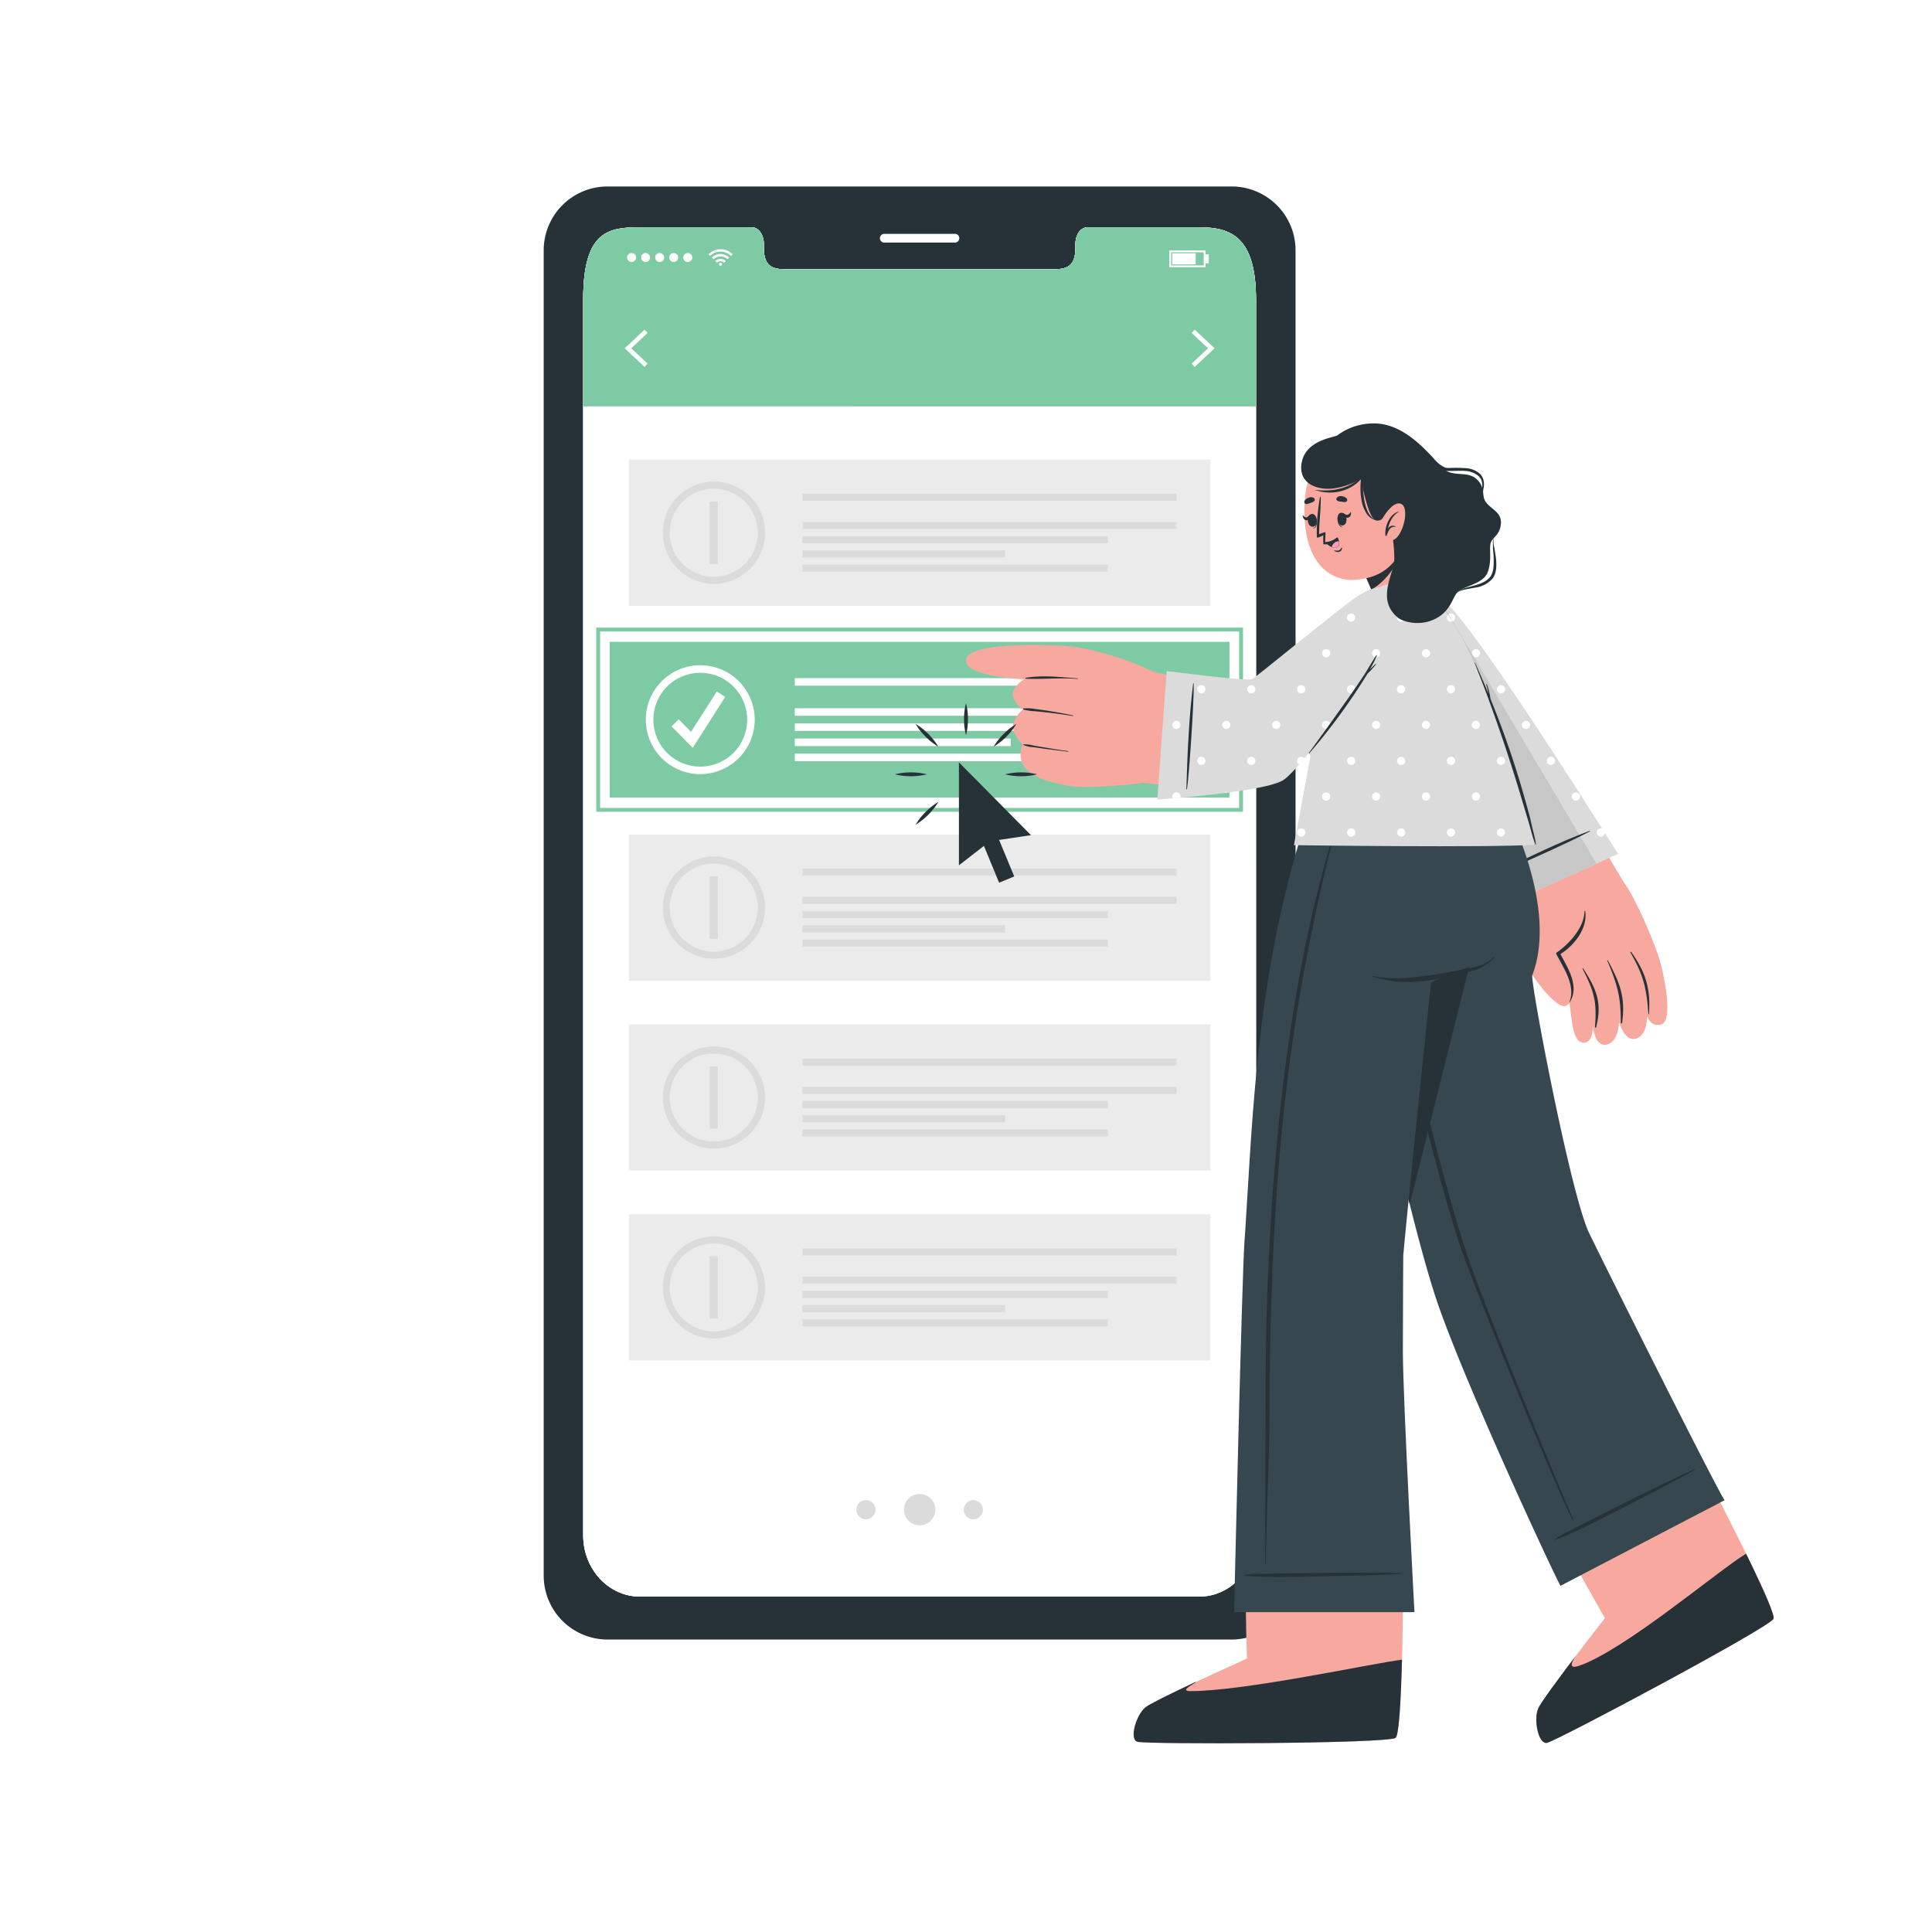
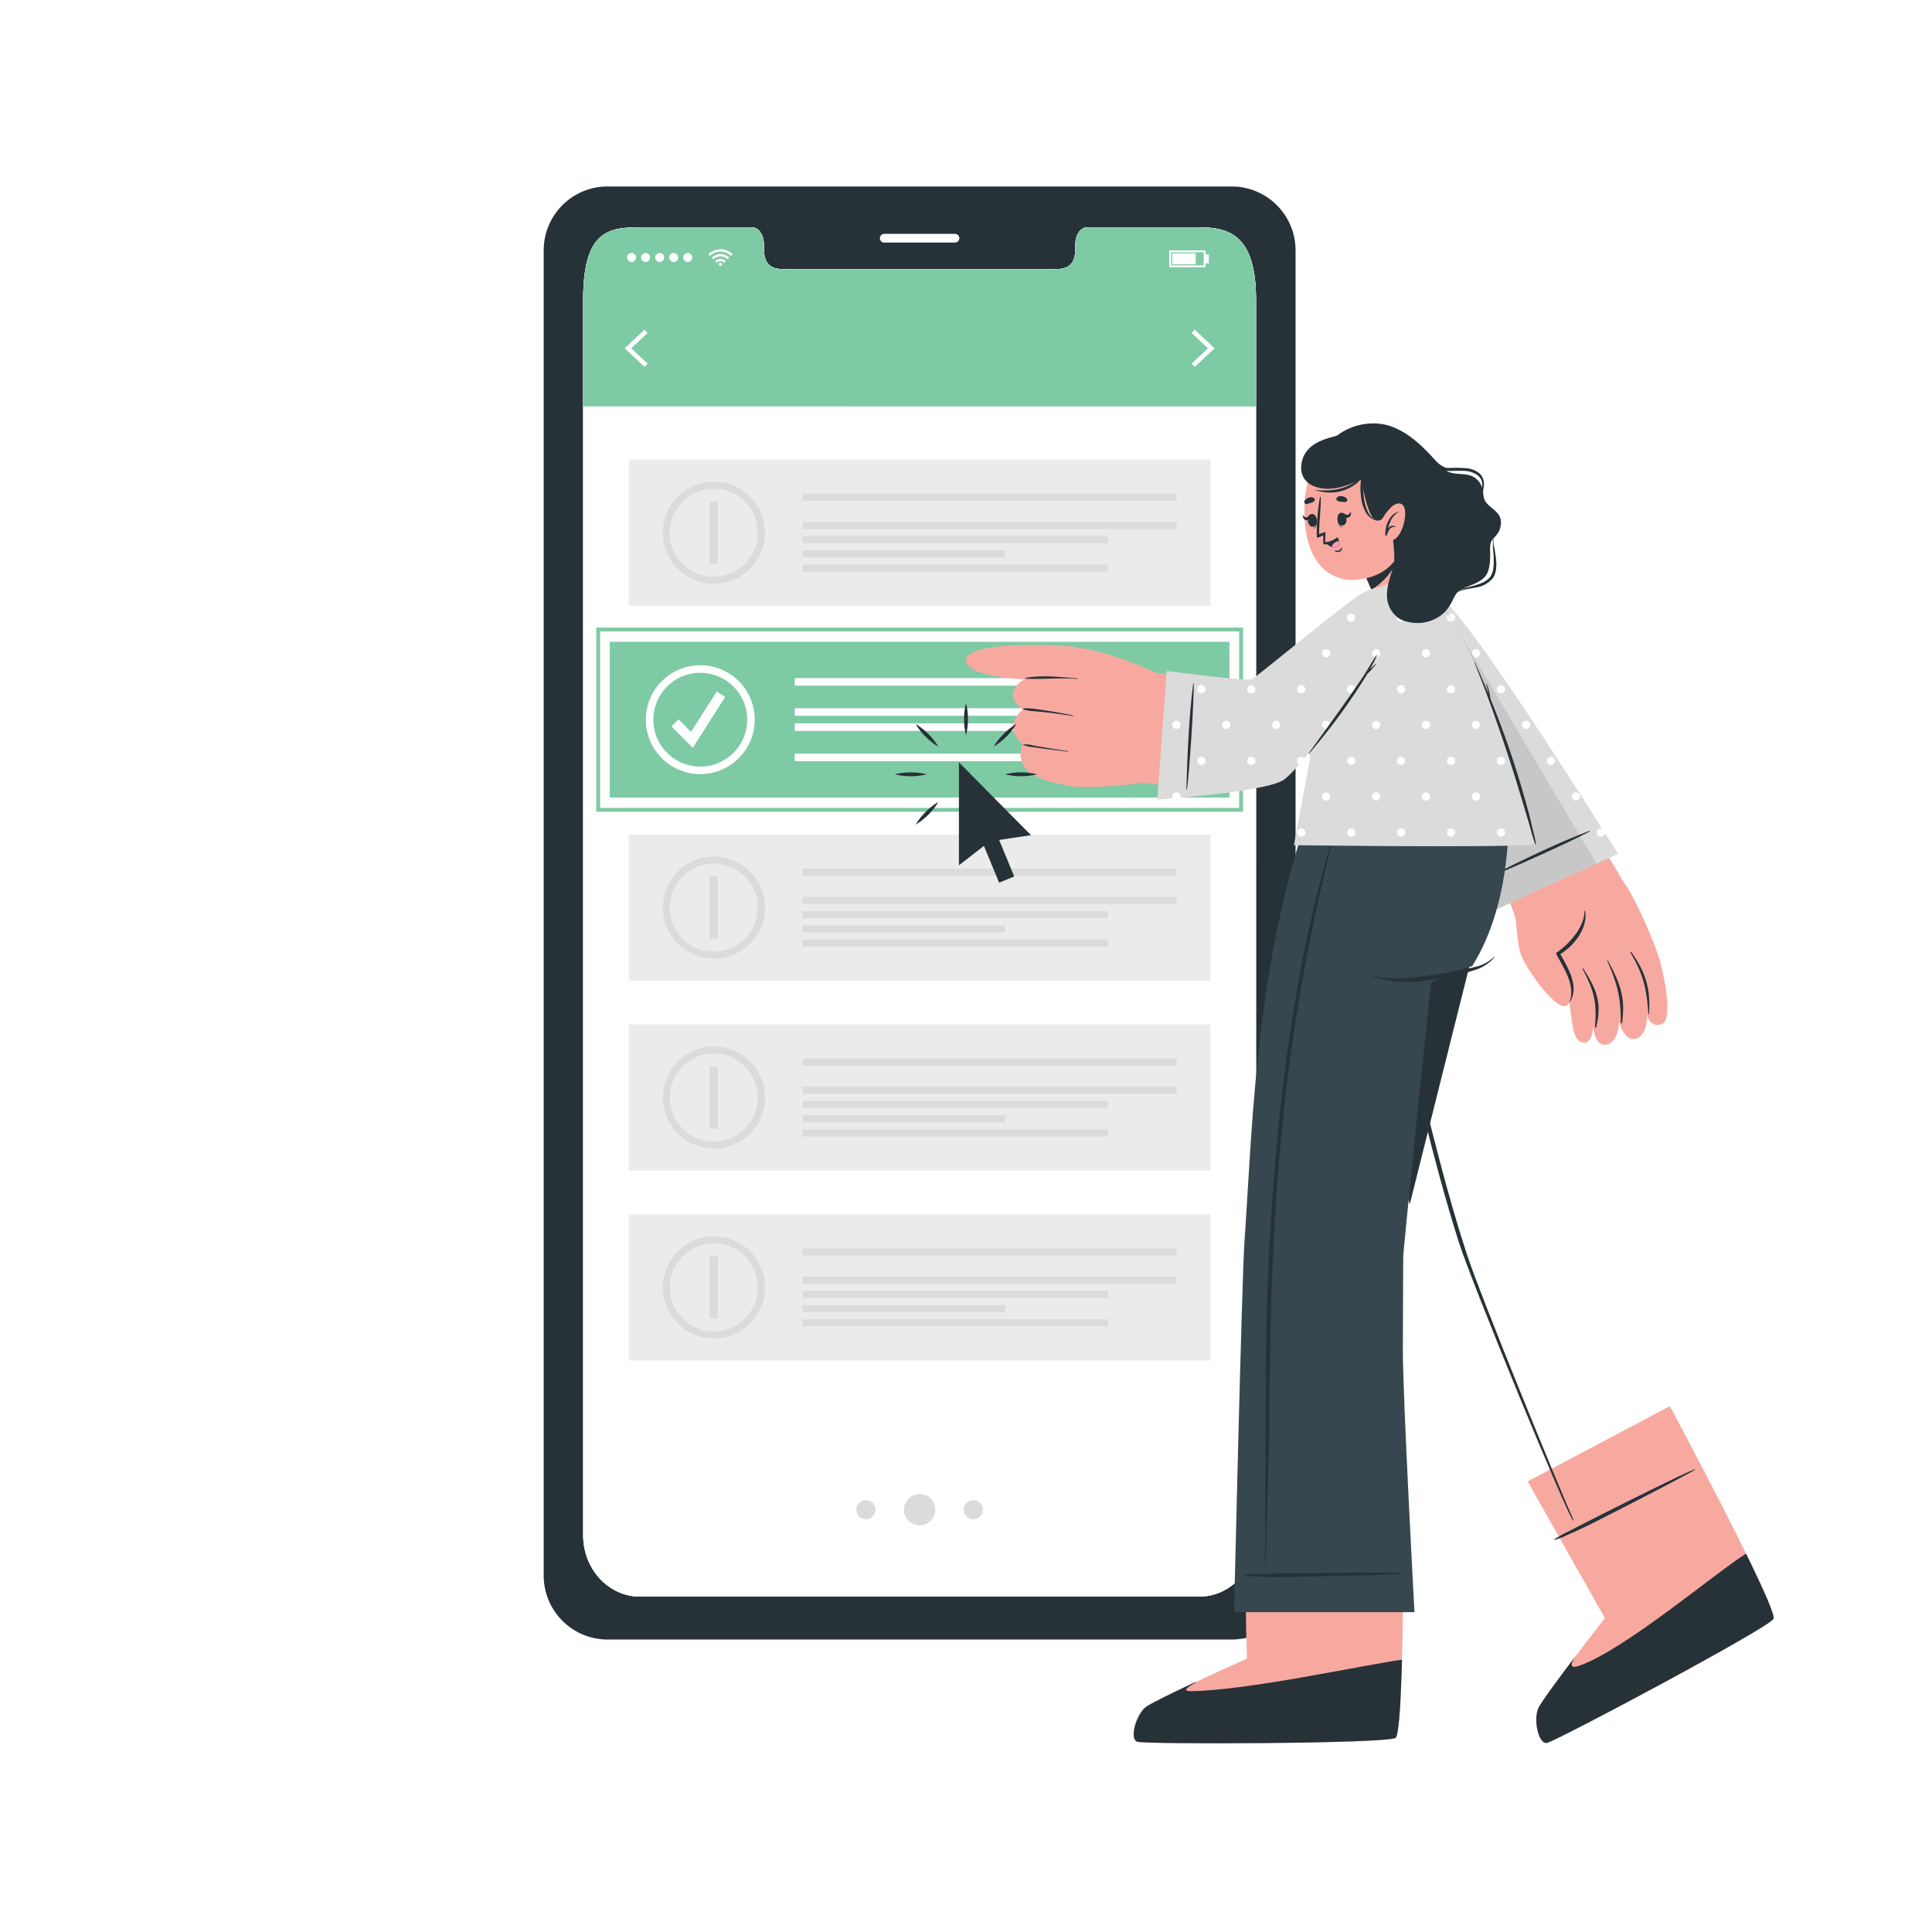
<svg xmlns="http://www.w3.org/2000/svg" class="animated" id="freepik_stories-select" viewBox="0 0 500 500">
  <style>svg#freepik_stories-select:not(.animated) .animable {opacity: 0;}svg#freepik_stories-select.animated #freepik--Device--inject-289 {animation: 1.5s Infinite  linear floating;animation-delay: 0s;}svg#freepik_stories-select.animated #freepik--Character--inject-289 {animation: 1.5s Infinite  linear wind;animation-delay: 0s;}svg#freepik_stories-select.animated #freepik--Cursor--inject-289 {animation: 1.5s Infinite  linear heartbeat;animation-delay: 0s;}            @keyframes floating {                0% {                    opacity: 1;                    transform: translateY(0px);                }                50% {                    transform: translateY(-10px);                }                100% {                    opacity: 1;                    transform: translateY(0px);                }            }                    @keyframes wind {                0% {                    transform: rotate( 0deg );                }                25% {                    transform: rotate( 1deg );                }                75% {                    transform: rotate( -1deg );                }            }                    @keyframes heartbeat {                0% {                    transform: scale(1);                }                10% {                    transform: scale(1.1);                }                30% {                    transform: scale(1);                }                40% {                    transform: scale(1);                }                50% {                    transform: scale(1.1);                }                60% {                    transform: scale(1);                }                100% {                    transform: scale(1);                }            }        .animator-hidden { display: none; }</style>
  <g id="freepik--background-complete--inject-289" class="animable animator-hidden" style="transform-origin: 254.66px 196.365px;">
    <path d="M436.81,301.3l-13.12.28-6.66.11c-2.23.05-4.47,0-6.7.06h-.44v-.45l-.05-11.19v-.5h.5l13.24.06c4.41,0,8.83.12,13.24.17h.28v.27c0,1.9-.08,3.79-.13,5.65Zm0,0-.14-5.65c-.05-1.87-.11-3.71-.13-5.54l.27.27c-4.41.05-8.83.16-13.24.17l-13.24.06.5-.5-.05,11.19-.45-.45c2.18,0,4.36,0,6.55.06l6.58.11Z" style="fill: rgb(235, 235, 235); transform-origin: 423.47px 295.68px;" id="eltz83zng7eo" class="animable" />
    <path d="M422,315.41l-13.13.28-6.66.11c-2.22.05-4.46,0-6.69.05h-.44v-.45l-.05-11.19v-.5h.5l13.24.06c4.41,0,8.83.12,13.24.17h.27v.27c0,1.9-.08,3.79-.13,5.65Zm0,0-.14-5.65c0-1.87-.11-3.71-.13-5.54l.27.27c-4.41.05-8.83.16-13.24.17l-13.24.06.5-.5L396,315.41l-.44-.45c2.18,0,4.36,0,6.54.06l6.58.11Z" style="fill: rgb(235, 235, 235); transform-origin: 408.655px 309.78px;" id="eliuidaizk4z8" class="animable" />
    <path d="M451.58,315.41l-13.12.28-6.66.11c-2.23.05-4.47,0-6.7.05h-.44v-.45l-.06-11.19v-.5h.5l13.24.06c4.42,0,8.83.12,13.24.17h.28v.27c0,1.9-.09,3.79-.14,5.65Zm0,0-.14-5.65c0-1.87-.11-3.71-.13-5.54l.27.27c-4.41.05-8.82.16-13.24.17l-13.24.06.5-.5-.05,11.19-.45-.45c2.18,0,4.36,0,6.55.06l6.58.11Z" style="fill: rgb(235, 235, 235); transform-origin: 438.23px 309.78px;" id="elixyfsvqo0nq" class="animable" />
    <path d="M75,301.3l-13.13.28-6.66.11c-2.22.05-4.46,0-6.69.06h-.45v-.45l0-11.19v-.5h.51l13.24.06c4.41,0,8.82.12,13.24.17h.27v.27c0,1.9-.09,3.79-.13,5.65Zm0,0-.14-5.65c0-1.87-.12-3.71-.14-5.54l.28.27c-4.42.05-8.83.16-13.24.17l-13.24.06.5-.5-.06,11.19-.44-.45c2.18,0,4.35,0,6.54.06l6.58.11Z" style="fill: rgb(235, 235, 235); transform-origin: 61.7px 295.68px;" id="elajiz0ue0lx" class="animable" />
    <path d="M89.75,315.41l-13.13.28L70,315.8c-2.22.05-4.46,0-6.69.05h-.45v-.45l0-11.19v-.5h.5l13.24.06c4.41,0,8.83.12,13.24.17H90v.27c0,1.9-.08,3.79-.13,5.65Zm0,0-.14-5.65c0-1.87-.12-3.71-.13-5.54l.27.27c-4.41.05-8.83.16-13.24.17l-13.24.06.5-.5-.06,11.19-.44-.45c2.18,0,4.36,0,6.54.06l6.58.11Z" style="fill: rgb(235, 235, 235); transform-origin: 76.43px 309.78px;" id="el01py9wahz78u" class="animable" />
    <path d="M160.71,204.71l-13.12.28-6.66.11c-2.23.05-4.47,0-6.7.05h-.44v-.45l-.05-11.19V193h.5l13.24.06c4.41,0,8.83.11,13.24.17H161v.27c0,1.9-.08,3.79-.13,5.65Zm0,0-.14-5.66c0-1.86-.11-3.7-.13-5.53l.27.27c-4.41.05-8.83.16-13.24.17l-13.24.06.5-.5,0,11.19-.45-.45c2.18,0,4.36,0,6.55.06l6.58.11Z" style="fill: rgb(235, 235, 235); transform-origin: 147.37px 199.075px;" id="el7rzgk6age2e" class="animable" />
    <path d="M145.94,218.82l-13.13.28-6.66.11c-2.22,0-4.46,0-6.69,0H119v-.45L119,207.63v-.5h.5l13.24.06c4.41,0,8.83.11,13.24.17h.28v.27c0,1.9-.08,3.79-.13,5.65Zm0,0-.14-5.66c-.05-1.86-.11-3.7-.13-5.53l.27.27c-4.41,0-8.83.16-13.24.17l-13.24.06.5-.5-.06,11.19-.44-.45c2.18,0,4.36,0,6.54.06l6.58.11Z" style="fill: rgb(235, 235, 235); transform-origin: 132.63px 213.17px;" id="el05aqzjmam4e" class="animable" />
-     <path d="M175.48,218.82l-13.12.28-6.66.11c-2.23,0-4.47,0-6.7,0h-.44v-.45l-.06-11.19v-.5h.5l13.24.06c4.42,0,8.83.11,13.24.17h.28v.27c0,1.9-.09,3.79-.14,5.65Zm0,0-.14-5.66c0-1.86-.11-3.7-.13-5.53l.27.27c-4.41,0-8.82.16-13.24.17l-13.24.06.5-.5-.05,11.19-.45-.45c2.18,0,4.36,0,6.55.06l6.58.11Z" style="fill: rgb(235, 235, 235); transform-origin: 162.13px 213.14px;" id="elbog299el8kf" class="animable" />
    <path d="M435.28,59.45l-13.13.28-6.66.12c-2.22,0-4.46,0-6.69,0h-.44v-.45l-.05-11.19v-.5h.5l13.24.06c4.41,0,8.83.11,13.24.16h.28v.27c0,1.89-.08,3.78-.13,5.65Zm0,0-.14-5.65c-.05-1.86-.11-3.7-.13-5.54l.27.28c-4.41.05-8.83.16-13.24.16l-13.24.06.5-.5-.06,11.19L408.8,59c2.18,0,4.36,0,6.54.05l6.58.12Z" style="fill: rgb(235, 235, 235); transform-origin: 421.94px 53.78px;" id="el41e1kyr57mq" class="animable" />
    <path d="M450.05,73.56l-13.12.28-6.66.12c-2.23,0-4.47,0-6.7.05h-.44v-.45l-.05-11.19v-.5h.5l13.24.06c4.41,0,8.83.11,13.24.16h.28v.27c0,1.9-.08,3.79-.13,5.66Zm0,0-.14-5.65c-.05-1.86-.11-3.7-.13-5.54l.27.28c-4.41.05-8.83.16-13.24.16l-13.24.06.5-.5L424,73.56l-.45-.44c2.18,0,4.36,0,6.55,0l6.58.12Z" style="fill: rgb(235, 235, 235); transform-origin: 436.71px 67.94px;" id="elr3uqjmq9vc" class="animable" />
    <path d="M74.9,59.47l-13.13.28-6.66.11c-2.22,0-4.46,0-6.69,0H48v-.45l0-11.19v-.5h.5l13.24.06c4.41,0,8.82.11,13.24.16h.27v.27c0,1.9-.09,3.78-.13,5.65Zm0,0-.14-5.66c-.05-1.86-.12-3.7-.14-5.53l.28.27c-4.42.05-8.83.16-13.24.16l-13.24.07.5-.5-.06,11.19L48.42,59c2.18,0,4.36,0,6.54.06l6.58.11Z" style="fill: rgb(235, 235, 235); transform-origin: 61.625px 53.79px;" id="el1jqp8wufq4s" class="animable" />
    <rect x="118.11" y="75.23" width="54.79" height="66.46" style="fill: rgb(235, 235, 235); transform-origin: 145.505px 108.46px;" id="elq7nq28a1s9f" class="animable" />
    <rect x="124.37" y="81.29" width="42.27" height="54.33" style="fill: rgb(255, 255, 255); transform-origin: 145.505px 108.455px;" id="el3g0gszs97te" class="animable" />
    <rect x="124.37" y="81.29" width="1.65" height="54.33" style="fill: rgb(219, 219, 219); transform-origin: 125.195px 108.455px;" id="el5fuozj5tmuc" class="animable" />
    <rect x="172.89" y="75.23" width="1.65" height="66.46" style="fill: rgb(219, 219, 219); transform-origin: 173.715px 108.46px;" id="eluh5x4wu902g" class="animable" />
    <rect x="138.53" y="88.78" width="9.97" height="29.69" style="fill: rgb(219, 219, 219); transform-origin: 143.515px 103.625px;" id="eldjie4re2azh" class="animable" />
    <path d="M161.26,124.05H133.68V108.5h27.58Zm-26.58-1h25.58V109.5H134.68Z" style="fill: rgb(235, 235, 235); transform-origin: 147.47px 116.275px;" id="elrd6p64hptzq" class="animable" />
    <rect x="52.96" y="145.44" width="54.79" height="66.46" style="fill: rgb(235, 235, 235); transform-origin: 80.355px 178.67px;" id="eldy5rz1xhsu" class="animable" />
    <rect x="59.22" y="151.51" width="42.27" height="54.33" style="fill: rgb(255, 255, 255); transform-origin: 80.355px 178.675px;" id="elqt9n6m2re7o" class="animable" />
    <rect x="59.22" y="151.51" width="1.65" height="54.33" style="fill: rgb(219, 219, 219); transform-origin: 60.045px 178.675px;" id="elzdn35b1qnh" class="animable" />
    <rect x="107.75" y="145.44" width="1.65" height="66.46" style="fill: rgb(219, 219, 219); transform-origin: 108.575px 178.67px;" id="ely1pxm2wnhe" class="animable" />
    <rect x="76.26" y="165.55" width="8.54" height="21.59" style="fill: rgb(235, 235, 235); transform-origin: 80.53px 176.345px;" id="elezgj0q0eo0d" class="animable" />
    <path d="M94.29,194.06H70.36V178.17H94.29Zm-22.93-1H93.29V179.17H71.36Z" style="fill: rgb(219, 219, 219); transform-origin: 82.325px 186.115px;" id="elp2h1131v7pi" class="animable" />
    <rect x="352.05" y="284.2" width="78.42" height="108.53" style="fill: rgb(235, 235, 235); transform-origin: 391.26px 338.465px;" id="el7z1vzzbri2d" class="animable" />
    <rect x="348.25" y="280.18" width="86.02" height="4.03" style="fill: rgb(219, 219, 219); transform-origin: 391.26px 282.195px;" id="elfkld7p4q7nd" class="animable" />
    <rect x="434.27" y="280.18" width="27.05" height="4.03" style="fill: rgb(235, 235, 235); transform-origin: 447.795px 282.195px;" id="el5q314z1kspa" class="animable" />
    <rect x="430.47" y="284.2" width="26.57" height="108.53" style="fill: rgb(219, 219, 219); transform-origin: 443.755px 338.465px;" id="elurlyy4gnkld" class="animable" />
    <path d="M422.05,334.46H360.46V299.63h61.59Zm-61.34-.25H421.8V299.88H360.71Z" style="fill: rgb(199, 199, 199); transform-origin: 391.255px 317.045px;" id="elzq0y8bh34bp" class="animable" />
    <rect x="382.67" y="309.82" width="11.98" height="6.89" style="fill: rgb(199, 199, 199); transform-origin: 388.66px 313.265px;" id="elt7bm4r4rzj" class="animable" />
    <path d="M398.31,316.31H386.08v-6.1h12.23Zm-12-.25h11.73v-5.6H386.33Z" style="fill: rgb(199, 199, 199); transform-origin: 392.195px 313.26px;" id="el7uvlp1dllb3" class="animable" />
    <path d="M422.05,378.15H360.46V343.32h61.59Zm-61.34-.25H421.8V343.57H360.71Z" style="fill: rgb(199, 199, 199); transform-origin: 391.255px 360.735px;" id="el6da2ied27ne" class="animable" />
    <rect x="382.67" y="353.51" width="11.98" height="6.89" style="fill: rgb(199, 199, 199); transform-origin: 388.66px 356.955px;" id="elth8nlqnnzy" class="animable" />
    <path d="M398.31,360H386.08v-6.09h12.23Zm-12-.25h11.73v-5.59H386.33Z" style="fill: rgb(199, 199, 199); transform-origin: 392.195px 356.955px;" id="elr1np2kfvcqk" class="animable" />
    <rect x="432.52" width="1" height="94.5" style="fill: rgb(199, 199, 199); transform-origin: 433.02px 47.25px;" id="ela5oo7ateu5v" class="animable" />
    <polygon points="404.73 121.77 407 126.78 459.05 126.78 461.32 121.77 439.16 106.44 426.89 106.44 404.73 121.77" style="fill: rgb(235, 235, 235); transform-origin: 433.025px 116.61px;" id="elnh4yzyfcsoj" class="animable" />
    <polygon points="425.35 91.66 426.89 106.44 439.16 106.44 440.7 91.66 425.35 91.66" style="fill: rgb(219, 219, 219); transform-origin: 433.025px 99.05px;" id="el8qojjizytuu" class="animable" />
    <polygon points="404.73 121.78 407.01 126.78 459.05 126.78 461.32 121.78 404.73 121.78" style="fill: rgb(219, 219, 219); transform-origin: 433.025px 124.28px;" id="eld8andc2ia1" class="animable" />
    <rect x="375.48" width="1" height="65.34" style="fill: rgb(199, 199, 199); transform-origin: 375.98px 32.67px;" id="elmue8o5bonc" class="animable" />
    <polygon points="347.68 92.62 349.96 97.62 402 97.62 404.27 92.62 382.12 77.28 369.84 77.28 347.68 92.62" style="fill: rgb(235, 235, 235); transform-origin: 375.975px 87.45px;" id="elh1pql71y6j7" class="animable" />
    <polygon points="368.3 62.51 369.84 77.28 382.12 77.28 383.65 62.51 368.3 62.51" style="fill: rgb(219, 219, 219); transform-origin: 375.975px 69.895px;" id="elxp2eey7qtz7" class="animable" />
    <polygon points="347.69 92.62 349.96 97.63 402.01 97.63 404.27 92.62 347.69 92.62" style="fill: rgb(219, 219, 219); transform-origin: 375.98px 95.125px;" id="el60vn5yctaz" class="animable" />
  </g>
  <g id="freepik--Shadow--inject-289" class="animable animator-hidden" style="transform-origin: 250px 431.85px;">
    <ellipse cx="250" cy="431.85" rx="198.31" ry="23.88" style="fill: rgb(235, 235, 235); transform-origin: 250px 431.85px;" id="el6xjxdbnpqzd" class="animable" />
  </g>
  <g id="freepik--Floor--inject-289" class="animable animator-hidden" style="transform-origin: 250px 392.73px;">
    <polygon points="38.68 392.73 91.51 392.49 144.34 392.4 250 392.23 355.66 392.4 408.49 392.49 461.32 392.73 408.49 392.98 355.66 393.06 250 393.23 144.34 393.06 91.51 392.97 38.68 392.73" style="fill: rgb(38, 50, 56); transform-origin: 250px 392.73px;" id="el6pq3krsqy8" class="animable" />
  </g>
  <g id="freepik--Device--inject-289" class="animable" style="transform-origin: 238px 236.285px;">
    <path d="M318.9,48.26H157.08a16.52,16.52,0,0,0-16.37,16.68V407.63a16.54,16.54,0,0,0,16.37,16.68H318.9a16.55,16.55,0,0,0,16.39-16.68V64.94A16.54,16.54,0,0,0,318.9,48.26Zm6.15,349.07c0,8.77-6.57,15.86-14.67,15.86H165.62c-8.12,0-14.69-7.09-14.69-15.86V77.57c0-17.87,6.57-18.74,14.69-18.74h29c1.68,0,3.06,1.92,3.06,4.29v1c0,5.56,3,5.58,6.78,5.58h67.06c3.77,0,6.8,0,6.8-5.58v-1c0-2.37,1.36-4.29,3.07-4.29h29c8.1,0,14.67,2.38,14.67,18.74Z" style="fill: rgb(38, 50, 56); transform-origin: 238px 236.285px;" id="elju5blt0jo99" class="animable" />
    <path d="M325.05,77.57V397.33c0,8.77-6.57,15.86-14.67,15.86H165.62c-8.12,0-14.69-7.09-14.69-15.86V77.57c0-17.87,6.57-18.74,14.69-18.74h29c1.68,0,3.06,1.92,3.06,4.29v1c0,5.56,3,5.58,6.78,5.58h67.06c3.77,0,6.8,0,6.8-5.58v-1c0-2.37,1.36-4.29,3.07-4.29h29C318.48,58.83,325.05,61.21,325.05,77.57Z" style="fill: rgb(255, 255, 255); transform-origin: 237.99px 236.01px;" id="elxsknyre0pa9" class="animable" />
    <path d="M325.05,77.56V397.33c0,8.77-6.57,15.86-14.67,15.86H165.62c-8.12,0-14.69-7.09-14.69-15.86V77.56c0-17.86,6.57-18.73,14.69-18.73h29c1.68,0,3.06,1.92,3.06,4.29v1c0,5.57,3,5.59,6.78,5.59h67.06c3.77,0,6.8,0,6.8-5.59v-1c0-2.37,1.36-4.29,3.07-4.29h29C318.48,58.83,325.05,61.21,325.05,77.56Z" style="fill: rgb(255, 255, 255); transform-origin: 237.99px 236.01px;" id="elxgrykhs3y6" class="animable" />
    <path d="M325.05,77.57v27.61H150.93V77.57c0-17.87,6.57-18.74,14.69-18.74h29c1.68,0,3.06,1.92,3.06,4.29v1c0,5.56,3,5.58,6.78,5.58h67.06c3.77,0,6.8,0,6.8-5.58v-1c0-2.37,1.36-4.29,3.07-4.29h29C318.48,58.83,325.05,61.21,325.05,77.57Z" style="fill: rgb(126, 202, 165); transform-origin: 237.99px 82.005px;" id="el8ohololi7hu" class="animable" />
    <g id="freepik--u5Zjqx--inject-289" class="animable" style="transform-origin: 186.475px 66.66px;">
      <path d="M189.61,65.8c-.09.09-.19.18-.28.28l-.16.16a3.81,3.81,0,0,0-5.4,0l-.15-.16c-.09-.09-.19-.18-.28-.28h0l.36-.32a3.92,3.92,0,0,1,.82-.52,4.18,4.18,0,0,1,1.08-.37l.55-.07h.47l.37,0a4.29,4.29,0,0,1,1,.24,4.12,4.12,0,0,1,.67.32,4.18,4.18,0,0,1,.65.45l.29.26Z" style="fill: rgb(255, 255, 255); transform-origin: 186.475px 65.38px;" id="ela6eboy82fbu" class="animable" />
      <path d="M184.66,67.12l-.44-.44a3.12,3.12,0,0,1,1.8-.91,3.17,3.17,0,0,1,2.71.9l-.45.44a2.57,2.57,0,0,0-3.62,0Z" style="fill: rgb(255, 255, 255); transform-origin: 186.475px 66.428px;" id="elllspww4nj" class="animable" />
      <path d="M187.84,67.56l-.44.44a1.24,1.24,0,0,0-.93-.38,1.3,1.3,0,0,0-.93.38l-.44-.44A1.93,1.93,0,0,1,187.84,67.56Z" style="fill: rgb(255, 255, 255); transform-origin: 186.47px 67.495px;" id="elbx3zjpjfpd" class="animable" />
      <path d="M186.87,68.4a.4.4,0,1,1-.4-.4A.4.4,0,0,1,186.87,68.4Z" style="fill: rgb(255, 255, 255); transform-origin: 186.47px 68.4px;" id="el1lvtkcn5anl" class="animable" />
    </g>
    <path d="M162.29,66.65a1.16,1.16,0,1,1,1.15,1.15A1.16,1.16,0,0,1,162.29,66.65Z" style="fill: rgb(255, 255, 255); transform-origin: 163.45px 66.64px;" id="elulykvdrq9p" class="animable" />
    <path d="M165.92,66.65a1.16,1.16,0,1,1,1.16,1.15A1.16,1.16,0,0,1,165.92,66.65Z" style="fill: rgb(255, 255, 255); transform-origin: 167.08px 66.64px;" id="el8vcgds769sc" class="animable" />
    <path d="M169.56,66.65a1.16,1.16,0,1,1,1.15,1.15A1.15,1.15,0,0,1,169.56,66.65Z" style="fill: rgb(255, 255, 255); transform-origin: 170.72px 66.64px;" id="eljuklztjf89p" class="animable" />
    <path d="M173.19,66.65a1.16,1.16,0,1,1,1.16,1.15A1.16,1.16,0,0,1,173.19,66.65Z" style="fill: rgb(255, 255, 255); transform-origin: 174.35px 66.64px;" id="el84kwzedr0xs" class="animable" />
    <path d="M176.83,66.65A1.16,1.16,0,1,1,178,67.8,1.15,1.15,0,0,1,176.83,66.65Z" style="fill: rgb(255, 255, 255); transform-origin: 177.99px 66.64px;" id="el107iv9675sio" class="animable" />
    <path d="M312,69.16H302.6V64.81H312Zm-8.91-.47h8.43v-3.4h-8.43Z" style="fill: rgb(255, 255, 255); transform-origin: 307.3px 66.985px;" id="elihacf12d9x" class="animable" />
    <rect x="303.38" y="65.55" width="6.06" height="2.87" style="fill: rgb(255, 255, 255); transform-origin: 306.41px 66.985px;" id="elfztt3gsrjnp" class="animable" />
    <rect x="312" y="65.83" width="0.84" height="2.33" style="fill: rgb(255, 255, 255); transform-origin: 312.42px 66.995px;" id="eljia21abu7ls" class="animable" />
    <polygon points="166.81 94.96 161.66 90.14 166.81 85.32 167.6 86.17 163.37 90.14 167.6 94.11 166.81 94.96" style="fill: rgb(255, 255, 255); transform-origin: 164.63px 90.14px;" id="el57krcy22ane" class="animable" />
    <polygon points="309.19 85.32 314.34 90.14 309.19 94.96 308.4 94.11 312.63 90.14 308.4 86.17 309.19 85.32" style="fill: rgb(255, 255, 255); transform-origin: 311.37px 90.14px;" id="elqrc5yadlfr" class="animable" />
    <path d="M247.14,62.78H228.85a1.14,1.14,0,0,1-1.13-1.13h0a1.14,1.14,0,0,1,1.13-1.13h18.29a1.13,1.13,0,0,1,1.13,1.13h0A1.13,1.13,0,0,1,247.14,62.78Z" style="fill: rgb(255, 255, 255); transform-origin: 237.995px 61.65px;" id="elo7f5mgua9ch" class="animable" />
    <rect x="162.75" y="118.95" width="150.5" height="37.83" style="fill: rgb(235, 235, 235); transform-origin: 238px 137.865px;" id="elhbc3fhhbnns" class="animable" />
    <path d="M184.73,151.09A13.23,13.23,0,1,1,198,137.86,13.24,13.24,0,0,1,184.73,151.09Zm0-24.61a11.39,11.39,0,1,0,11.38,11.38A11.4,11.4,0,0,0,184.73,126.48Z" style="fill: rgb(219, 219, 219); transform-origin: 184.77px 137.86px;" id="elbqqsn2lkoz" class="animable" />
    <g id="elghni8dmbs09">
      <rect x="183.71" y="129.82" width="2.04" height="16.09" style="fill: rgb(219, 219, 219); transform-origin: 184.73px 137.865px; transform: rotate(-45deg);" class="animable" />
    </g>
    <g id="ell4cxdk7svoj">
      <rect x="183.71" y="129.82" width="2.04" height="16.09" style="fill: rgb(219, 219, 219); transform-origin: 184.73px 137.865px; transform: rotate(-135deg);" class="animable" />
    </g>
    <rect x="207.68" y="127.78" width="96.81" height="1.83" style="fill: rgb(219, 219, 219); transform-origin: 256.085px 128.695px;" id="eldrsat1gocqq" class="animable" />
    <rect x="207.68" y="135.09" width="96.81" height="1.83" style="fill: rgb(219, 219, 219); transform-origin: 256.085px 136.005px;" id="elz8qecql0qlo" class="animable" />
    <rect x="207.68" y="138.76" width="79.03" height="1.83" style="fill: rgb(219, 219, 219); transform-origin: 247.195px 139.675px;" id="elakaouqdu65" class="animable" />
    <rect x="207.68" y="142.44" width="52.45" height="1.83" style="fill: rgb(219, 219, 219); transform-origin: 233.905px 143.355px;" id="elfk4mbvgyw1" class="animable" />
    <rect x="207.68" y="146.12" width="79.03" height="1.83" style="fill: rgb(219, 219, 219); transform-origin: 247.195px 147.035px;" id="eliwelhuudhq" class="animable" />
    <rect x="162.75" y="215.98" width="150.5" height="37.83" style="fill: rgb(235, 235, 235); transform-origin: 238px 234.895px;" id="elx7h9vcd9h4m" class="animable" />
    <path d="M184.73,248.11A13.22,13.22,0,1,1,198,234.89,13.23,13.23,0,0,1,184.73,248.11Zm0-24.61a11.39,11.39,0,1,0,11.38,11.39A11.4,11.4,0,0,0,184.73,223.5Z" style="fill: rgb(219, 219, 219); transform-origin: 184.78px 234.89px;" id="elvhau4bqnmsd" class="animable" />
    <g id="ely9o31ev187p">
      <rect x="183.71" y="226.85" width="2.04" height="16.09" style="fill: rgb(219, 219, 219); transform-origin: 184.73px 234.895px; transform: rotate(-45deg);" class="animable" />
    </g>
    <g id="elo8r3tsu1nbo">
      <rect x="183.71" y="226.85" width="2.04" height="16.09" style="fill: rgb(219, 219, 219); transform-origin: 184.73px 234.895px; transform: rotate(-135deg);" class="animable" />
    </g>
    <rect x="207.68" y="224.8" width="96.81" height="1.83" style="fill: rgb(219, 219, 219); transform-origin: 256.085px 225.715px;" id="el6ll3rwfjs5t" class="animable" />
    <rect x="207.68" y="232.11" width="96.81" height="1.83" style="fill: rgb(219, 219, 219); transform-origin: 256.085px 233.025px;" id="elp7a8ubwkoxj" class="animable" />
    <rect x="207.68" y="235.79" width="79.03" height="1.83" style="fill: rgb(219, 219, 219); transform-origin: 247.195px 236.705px;" id="eliryyaz6dubq" class="animable" />
    <rect x="207.68" y="239.47" width="52.45" height="1.83" style="fill: rgb(219, 219, 219); transform-origin: 233.905px 240.385px;" id="elcwk0qnjjgaq" class="animable" />
    <rect x="207.68" y="243.15" width="79.03" height="1.83" style="fill: rgb(219, 219, 219); transform-origin: 247.195px 244.065px;" id="el77cioj8lmoa" class="animable" />
    <rect x="162.75" y="265.12" width="150.5" height="37.83" style="fill: rgb(235, 235, 235); transform-origin: 238px 284.035px;" id="elm8czwipqto" class="animable" />
    <path d="M184.73,297.26A13.22,13.22,0,1,1,198,284,13.23,13.23,0,0,1,184.73,297.26Zm0-24.61A11.39,11.39,0,1,0,196.11,284,11.4,11.4,0,0,0,184.73,272.65Z" style="fill: rgb(219, 219, 219); transform-origin: 184.78px 284.04px;" id="eloi1nwx46r6" class="animable" />
    <g id="el97bnsl5t92f">
      <rect x="183.71" y="275.99" width="2.04" height="16.09" style="fill: rgb(219, 219, 219); transform-origin: 184.73px 284.035px; transform: rotate(-45deg);" class="animable" />
    </g>
    <g id="el8ewpxpw3xz7">
      <rect x="183.71" y="275.99" width="2.04" height="16.09" style="fill: rgb(219, 219, 219); transform-origin: 184.73px 284.035px; transform: rotate(-135deg);" class="animable" />
    </g>
    <rect x="207.68" y="273.95" width="96.81" height="1.83" style="fill: rgb(219, 219, 219); transform-origin: 256.085px 274.865px;" id="el74nw11bca42" class="animable" />
    <rect x="207.68" y="281.26" width="96.81" height="1.83" style="fill: rgb(219, 219, 219); transform-origin: 256.085px 282.175px;" id="el77p7989et4l" class="animable" />
    <rect x="207.68" y="284.94" width="79.03" height="1.83" style="fill: rgb(219, 219, 219); transform-origin: 247.195px 285.855px;" id="el2e6f88yqsdk" class="animable" />
    <rect x="207.68" y="288.61" width="52.45" height="1.83" style="fill: rgb(219, 219, 219); transform-origin: 233.905px 289.525px;" id="elf7i5jdfndx" class="animable" />
    <rect x="207.68" y="292.29" width="79.03" height="1.83" style="fill: rgb(219, 219, 219); transform-origin: 247.195px 293.205px;" id="elffhx7744hom" class="animable" />
    <rect x="162.75" y="314.26" width="150.5" height="37.83" style="fill: rgb(235, 235, 235); transform-origin: 238px 333.175px;" id="eldatbdchkbcj" class="animable" />
    <path d="M184.73,346.4A13.22,13.22,0,1,1,198,333.18,13.23,13.23,0,0,1,184.73,346.4Zm0-24.61a11.39,11.39,0,1,0,11.38,11.39A11.4,11.4,0,0,0,184.73,321.79Z" style="fill: rgb(219, 219, 219); transform-origin: 184.78px 333.18px;" id="elbymfj7sv97" class="animable" />
    <g id="el4jclt2yq5ce">
      <rect x="183.71" y="325.13" width="2.04" height="16.09" style="fill: rgb(219, 219, 219); transform-origin: 184.73px 333.175px; transform: rotate(-45deg);" class="animable" />
    </g>
    <g id="elv4nb7ow5wj">
      <rect x="183.71" y="325.13" width="2.04" height="16.09" style="fill: rgb(219, 219, 219); transform-origin: 184.73px 333.175px; transform: rotate(-135deg);" class="animable" />
    </g>
    <rect x="207.68" y="323.09" width="96.81" height="1.83" style="fill: rgb(219, 219, 219); transform-origin: 256.085px 324.005px;" id="elap0hiuiggoe" class="animable" />
    <rect x="207.68" y="330.4" width="96.81" height="1.83" style="fill: rgb(219, 219, 219); transform-origin: 256.085px 331.315px;" id="el0ale78jgssus" class="animable" />
    <rect x="207.68" y="334.08" width="79.03" height="1.83" style="fill: rgb(219, 219, 219); transform-origin: 247.195px 334.995px;" id="els7cyoosgc2q" class="animable" />
    <rect x="207.68" y="337.76" width="52.45" height="1.83" style="fill: rgb(219, 219, 219); transform-origin: 233.905px 338.675px;" id="elrdx5yed1i2" class="animable" />
    <rect x="207.68" y="341.43" width="79.03" height="1.83" style="fill: rgb(219, 219, 219); transform-origin: 247.195px 342.345px;" id="eld5lzyj5sh57" class="animable" />
    <rect x="157.81" y="166.1" width="160.37" height="40.31" style="fill: rgb(126, 202, 165); transform-origin: 237.995px 186.255px;" id="eljjosm8euz7d" class="animable" />
    <path d="M321.69,210.09H154.31V162.42H321.69Zm-166.38-1H320.69V163.42H155.31Z" style="fill: rgb(126, 202, 165); transform-origin: 238px 186.255px;" id="eli1ag5jbi2w" class="animable" />
    <polygon points="179.28 193.54 173.79 187.99 175.64 186.16 178.84 189.41 185.5 178.97 187.68 180.37 179.28 193.54" style="fill: rgb(255, 255, 255); transform-origin: 180.735px 186.255px;" id="elwm920s7klpo" class="animable" />
    <path d="M181.23,200.34a14.09,14.09,0,1,1,14.09-14.09A14.1,14.1,0,0,1,181.23,200.34Zm0-26.22a12.14,12.14,0,1,0,12.14,12.13A12.14,12.14,0,0,0,181.23,174.12Z" style="fill: rgb(255, 255, 255); transform-origin: 181.23px 186.25px;" id="elmew08w74ptl" class="animable" />
    <rect x="205.69" y="175.5" width="103.17" height="1.95" style="fill: rgb(255, 255, 255); transform-origin: 257.275px 176.475px;" id="eliocv013re6q" class="animable" />
    <rect x="205.69" y="183.29" width="103.17" height="1.95" style="fill: rgb(255, 255, 255); transform-origin: 257.275px 184.265px;" id="el9evflyzjox" class="animable" />
    <rect x="205.69" y="187.21" width="84.22" height="1.95" style="fill: rgb(255, 255, 255); transform-origin: 247.8px 188.185px;" id="elm6x22n1vgvd" class="animable" />
-     <rect x="205.69" y="191.13" width="55.89" height="1.95" style="fill: rgb(255, 255, 255); transform-origin: 233.635px 192.105px;" id="elk12ggwg8u9o" class="animable" />
    <rect x="205.69" y="195.05" width="84.22" height="1.95" style="fill: rgb(255, 255, 255); transform-origin: 247.8px 196.025px;" id="elbbm0gwred8" class="animable" />
    <path d="M226.58,390.7a2.48,2.48,0,1,1-2.47-2.47A2.48,2.48,0,0,1,226.58,390.7Z" style="fill: rgb(219, 219, 219); transform-origin: 224.1px 390.71px;" id="el3p2robzwih5" class="animable" />
    <circle cx="238" cy="390.7" r="4.06" style="fill: rgb(219, 219, 219); transform-origin: 238px 390.7px;" id="elyd2yfdbhts" class="animable" />
    <path d="M254.37,390.7a2.48,2.48,0,1,1-2.48-2.47A2.48,2.48,0,0,1,254.37,390.7Z" style="fill: rgb(219, 219, 219); transform-origin: 251.89px 390.71px;" id="elrcq6u7bgjl" class="animable" />
  </g>
  <g id="freepik--Character--inject-289" class="animable" style="transform-origin: 354.507px 280.374px;">
    <path d="M340.31,129.43l-.4.1a.24.24,0,0,1,.07-.12h0Z" style="fill: rgb(38, 50, 56); transform-origin: 340.11px 129.47px;" id="eljuvqicaqjmo" class="animable" />
    <path d="M371.34,178h0" style="fill: none; stroke: rgb(255, 152, 185); stroke-linecap: round; stroke-linejoin: round; stroke-width: 0px; transform-origin: 371.34px 178px;" id="elggpvu8nqzmd" class="animable" />
    <path d="M371.34,178h0" style="fill: none; stroke: rgb(255, 152, 185); stroke-linecap: round; stroke-linejoin: round; stroke-width: 0px; transform-origin: 371.34px 178px;" id="ellolwbasvf5o" class="animable" />
    <path d="M351.82,418.33l-.18,0v-.13Z" style="fill: rgb(247, 169, 160); transform-origin: 351.73px 418.265px;" id="elzimz8jk463i" class="animable" />
    <path d="M368.32,164.71c5.21,25.83,22.3,67.38,24,73.26,1.43,5,31.49-4.36,29.42-7.26-2.65-3.71-29.15-50.37-41.88-67.19C369.34,149.64,365.87,152.57,368.32,164.71Z" style="fill: rgb(247, 169, 160); transform-origin: 394.706px 196.855px;" id="eliib04xjwqlb" class="animable" />
    <path d="M420.36,228.58c3.13,4.12,8,15.88,9.15,19.81s3.53,15.46.61,16.63-3.89-2.16-3.89-2.16.24,5-2.8,5.93-4.4-4.31-4.4-4.31-.12,5.19-3.22,5.87-3.58-4.78-3.58-4.78.11,4.74-2.69,4.23c-3.36-.61-2.57-9.39-4.13-13.63-.36-1-8.59-19-8.59-19Z" style="fill: rgb(247, 169, 160); transform-origin: 414.169px 249.494px;" id="elg7g7nlhin6b" class="animable" />
    <path d="M412.78,265.72c.57-6.45-.3-9.37-3.22-15-.06-.11.09-.22.16-.11,3.37,5.29,5,8.8,3.37,15.2C413,266.08,412.75,266,412.78,265.72Z" style="fill: rgb(38, 50, 56); transform-origin: 411.637px 258.27px;" id="el23qzbnpy0hd" class="animable" />
    <path d="M419.48,264.68c0-6.75-.91-9.93-3.53-16.09,0-.09.11-.16.15-.07,3.08,5.83,4.61,9.36,3.72,16.11C419.78,264.94,419.48,265,419.48,264.68Z" style="fill: rgb(38, 50, 56); transform-origin: 418.011px 256.686px;" id="elaot24erih2g" class="animable" />
    <path d="M426.59,262.24c-.47-6.54-1.32-10.07-4.64-15.72a.12.12,0,0,1,.2-.14c3.94,5.44,5,9.83,4.63,15.82C426.76,262.61,426.62,262.65,426.59,262.24Z" style="fill: rgb(38, 50, 56); transform-origin: 424.388px 254.428px;" id="el71f2bf3zs4y" class="animable" />
    <path d="M392.11,234.9s.37,8.11,1.32,11.63,9.31,15.37,12,13.71c3.44-2.15,0-9.93-2.25-13.53,0,0,8-5,6.66-11.08S392.11,234.9,392.11,234.9Z" style="fill: rgb(247, 169, 160); transform-origin: 401.051px 246.562px;" id="elg7wlis3bc8d" class="animable" />
    <path d="M406.15,259.34c1.72-4.22-1.48-8.74-3.35-12.39a.37.37,0,0,1,.26-.55c3.19-2.3,7-6.48,7-10.63a.1.1,0,0,1,.19,0c.68,4.44-2.76,8.85-6.42,11.15,2,3.7,5,8.39,2.4,12.46A0,0,0,0,1,406.15,259.34Z" style="fill: rgb(38, 50, 56); transform-origin: 406.543px 247.541px;" id="eltu5gu28vwc" class="animable" />
    <path d="M418.76,221s-30.54,13.67-31.25,14.29c0,0-19.68-62-21.3-72.49s2.19-13.34,8.93-6C386.22,168.82,418.76,221,418.76,221Z" style="fill: rgb(219, 219, 219); transform-origin: 392.299px 193.998px;" id="el5mzuu4tuop9" class="animable" />
    <path d="M370.11,169.06a1.06,1.06,0,1,1-1.06-1.06A1.06,1.06,0,0,1,370.11,169.06ZM382,168a1.06,1.06,0,1,0,1.06,1.06A1.06,1.06,0,0,0,382,168Zm-6.46-9.23a1.06,1.06,0,1,0,1.06,1.06A1.06,1.06,0,0,0,375.51,158.77ZM382,186.54A1.06,1.06,0,1,0,383,187.6,1.06,1.06,0,0,0,382,186.54Zm12.92,0A1.06,1.06,0,1,0,396,187.6,1.06,1.06,0,0,0,394.89,186.54Zm-19.38-9.23a1.06,1.06,0,1,0,1.06,1.06A1.06,1.06,0,0,0,375.51,177.31Zm12.92,0a1.06,1.06,0,1,0,1.06,1.06A1.06,1.06,0,0,0,388.43,177.31ZM382,205.08a1.06,1.06,0,1,0,1.06,1.06A1.06,1.06,0,0,0,382,205.08Zm12.92,0a1.06,1.06,0,1,0,1.06,1.06A1.06,1.06,0,0,0,394.89,205.08Zm12.92,0a1.06,1.06,0,1,0,1.06,1.06A1.06,1.06,0,0,0,407.81,205.08Zm-32.3-9.23-.2,0c.2.67.4,1.35.61,2a1.06,1.06,0,0,0-.41-2Zm12.92,0a1.06,1.06,0,1,0,1.06,1.06A1.06,1.06,0,0,0,388.43,195.85Zm12.92,0a1.06,1.06,0,1,0,1.06,1.06A1.06,1.06,0,0,0,401.35,195.85Zm-6.46,27.77a1.06,1.06,0,0,0,0,2.12,1.06,1.06,0,0,0,0-2.12Zm12.92,0a1.06,1.06,0,0,0,0,2.12,1.06,1.06,0,0,0,0-2.12Zm-19.38-9.23a1.06,1.06,0,0,0,0,2.12,1.06,1.06,0,0,0,0-2.12Zm12.92,0a1.06,1.06,0,0,0,0,2.12,1.06,1.06,0,0,0,0-2.12Zm12.92,0a1.06,1.06,0,1,0,1.07,1.06A1.07,1.07,0,0,0,414.27,214.39Zm-25.84,18.54a1.07,1.07,0,0,0-1.06,1.06,1,1,0,0,0,.72,1l1.34-.65a1,1,0,0,0,.06-.35A1.06,1.06,0,0,0,388.43,232.93Z" style="fill: rgb(255, 255, 255); transform-origin: 391.68px 196.88px;" id="elc5k3xanxr6o" class="animable" />
    <path d="M366.2,162.82c1.62,10.51,21.31,72.49,21.31,72.49.53-.46,16.12-7.53,25.66-11.79l-41.34-69.68C367.21,150.74,364.87,154.19,366.2,162.82Z" style="fill: rgb(199, 199, 199); transform-origin: 389.5px 194.015px;" id="elltfev0ueuo7" class="animable" />
    <path d="M411.42,215c.08,0,.15.08.08.12-4,2.28-22.41,10.56-24.94,11.36-.08,0-.13-.1-.06-.13C395,222.08,403.44,218,411.42,215Z" style="fill: rgb(38, 50, 56); transform-origin: 398.998px 220.74px;" id="elqjdt77s8als" class="animable" />
    <path d="M366.13,152.05c0,1-3.51,8.27-8,8.91-1.47.21-3-7.77-3-7.77l-.24-.57-3.42-7.9,8.51-8.06,1.24-1.09s.8,2.22,1.76,5c0,.13.09.25.13.39l.17.45.43,1.26c.11.32.22.64.32,1s.21.67.32,1A55.14,55.14,0,0,1,366.13,152.05Z" style="fill: rgb(247, 169, 160); transform-origin: 358.8px 148.267px;" id="elec77e9lfddq" class="animable" />
    <path d="M363,140.57a17.26,17.26,0,0,1-8.09,12.05l-3.42-7.9,8.51-8.06,1.24-1.09S362,137.79,363,140.57Z" style="fill: rgb(38, 50, 56); transform-origin: 357.245px 144.095px;" id="elmwqgmvax9rk" class="animable" />
    <path d="M337.61,133.74c.58,15.1,9.65,16.61,12.94,16.33,2.95-.26,13-.89,14-16s-6.22-19.58-13-19.67S337,118.64,337.61,133.74Z" style="fill: rgb(247, 169, 160); transform-origin: 351.11px 132.249px;" id="elg1uplt6thif" class="animable" />
    <path d="M338.23,130.45a8.21,8.21,0,0,0,1-.33,1.63,1.63,0,0,0,.95-.52.53.53,0,0,0-.07-.65,1.32,1.32,0,0,0-1.34-.17,2,2,0,0,0-1.15.82A.58.58,0,0,0,338.23,130.45Z" style="fill: rgb(38, 50, 56); transform-origin: 338.904px 129.565px;" id="elkidq5w8mn3m" class="animable" />
    <path d="M348,129.93c-.36,0-.69-.07-1-.11a1.66,1.66,0,0,1-1-.31.53.53,0,0,1-.07-.65,1.33,1.33,0,0,1,1.27-.45,2,2,0,0,1,1.3.56A.57.57,0,0,1,348,129.93Z" style="fill: rgb(38, 50, 56); transform-origin: 347.256px 129.162px;" id="el7ma2w1cdd7p" class="animable" />
    <path d="M346.17,133.86s.09,0,.09.09c.06,1,.29,2.19,1.25,2.45a0,0,0,0,1,0,.06C346.36,136.4,346.06,134.84,346.17,133.86Z" style="fill: rgb(38, 50, 56); transform-origin: 346.829px 135.16px;" id="elg8p5u4vo9e" class="animable" />
    <path d="M347,132.71c1.64-.26,2.05,3,.53,3.28S345.63,132.94,347,132.71Z" style="fill: rgb(38, 50, 56); transform-origin: 347.315px 134.351px;" id="elfpe2hbv7d9a" class="animable" />
    <path d="M347.67,132.81c.31.15.63.44,1,.43s.67-.39.89-.75c0,0,0,0,.06,0,.09.63-.07,1.3-.74,1.48s-1.12-.34-1.35-.95C347.46,132.93,347.54,132.75,347.67,132.81Z" style="fill: rgb(38, 50, 56); transform-origin: 348.574px 133.248px;" id="elxwpmc1x02c" class="animable" />
    <path d="M340.62,134s-.08.06-.07.1c.17,1,.19,2.2-.69,2.66,0,0,0,.07,0,.06C341,136.49,340.94,134.91,340.62,134Z" style="fill: rgb(38, 50, 56); transform-origin: 340.34px 135.41px;" id="el6442hjydr3g" class="animable" />
    <path d="M339.57,133c-1.66.1-1.35,3.4.18,3.32S341,133,339.57,133Z" style="fill: rgb(38, 50, 56); transform-origin: 339.617px 134.661px;" id="elh2vbp80i8hm" class="animable" />
    <path d="M338.9,133.31c-.25.2-.48.55-.79.6s-.66-.28-.92-.6c0,0-.05,0-.05,0,0,.63.31,1.27.93,1.34s.92-.52,1-1.17C339.1,133.4,339,133.23,338.9,133.31Z" style="fill: rgb(38, 50, 56); transform-origin: 338.108px 133.972px;" id="elw94ge2h2e0o" class="animable" />
    <path d="M347.17,141.74c-.2.28-.39.65-.75.74a2.7,2.7,0,0,1-1.13-.07s-.06,0,0,.06a1.36,1.36,0,0,0,1.38.33,1.09,1.09,0,0,0,.65-1C347.28,141.71,347.2,141.7,347.17,141.74Z" style="fill: rgb(38, 50, 56); transform-origin: 346.292px 142.292px;" id="elfkmua95nys8" class="animable" />
    <path d="M342.48,138.53a21.88,21.88,0,0,0,0,2.27c0,.06.18.08.43.06h0a3.45,3.45,0,0,0,3.18-1.65.08.08,0,0,0-.12-.09,5.18,5.18,0,0,1-3,1.25c-.07-.19.16-2.65,0-2.65a6.7,6.7,0,0,0-1.59.55c0-3.23.49-6.43.43-9.65a.1.1,0,0,0-.19,0A52,52,0,0,0,340.8,139C340.79,139.39,342.21,138.68,342.48,138.53Z" style="fill: rgb(38, 50, 56); transform-origin: 343.441px 134.71px;" id="el010ie3o3rhyw" class="animable" />
    <path d="M343,140.3a4.2,4.2,0,0,0,1.69,1.32,1.87,1.87,0,0,0,1.15.07c.83-.22.86-1,.7-1.64a4.57,4.57,0,0,0-.37-1A5.42,5.42,0,0,1,343,140.3Z" style="fill: rgb(38, 50, 56); transform-origin: 344.808px 140.4px;" id="elerj1yfm25og" class="animable" />
    <path d="M344.64,141.62a1.87,1.87,0,0,0,1.15.07c.83-.22.86-1,.7-1.64A2,2,0,0,0,344.64,141.62Z" style="fill: rgb(255, 155, 188); transform-origin: 345.603px 140.9px;" id="elvohczdm7ew8" class="animable" />
    <path d="M447.56,393.44c1.13,2.21,2.23,4.4,3.28,6.53q1,2,1.89,3.87c3.92,8.06,6.69,14.35,6.24,15.14-1.4,2.44-56.36,31.69-58.62,32.08s-3.5-6.05-2.27-8.88c.75-1.73,7-10,11.73-16.26v0c3.07-4,5.53-7.16,5.53-7.16l-3.59-6.37-16.41-29,36.82-19.47S440.26,379,447.56,393.44Z" style="fill: rgb(247, 169, 160); transform-origin: 427.179px 407.498px;" id="elai0fwj5ojus" class="animable" />
    <path d="M400.35,451.06c2.26-.38,57.23-29.65,58.62-32.09.46-.78-2.32-7.07-6.24-15.14-.27-.57-.56-1.15-.85-1.74-7.06,4.25-31.31,24.88-43.16,29-4.24,1.48-.29-3.38-.29-3.38-4.52,5.93-9.67,12.87-10.35,14.43C396.85,445,398.09,451.43,400.35,451.06Z" style="fill: rgb(38, 50, 56); transform-origin: 428.308px 426.583px;" id="eloyrh627tc7" class="animable" />
-     <path d="M403.86,410.4c-.44-.22-26.22-55.35-32.71-75.87-8.43-26.66-18.45-77.6-20.73-87.8a149.81,149.81,0,0,1-9.48-36.59s49.35,0,49.35,0,12.94,24.76,6.27,42.25C396,254,406.45,309,411.22,319c4.13,8.66,34.31,68.82,35.12,69.24Z" style="fill: rgb(55, 71, 79); transform-origin: 393.64px 310.27px;" id="elnow8ytewnb" class="animable" />
    <path d="M438.59,380.24c-4.91,2-23.89,11.6-28.62,14l-3.87,2a29.15,29.15,0,0,0-3.82,2.14c-.07.05,0,.17.08.15a24.64,24.64,0,0,0,3.51-1.39c1.22-.53,2.43-1.08,3.63-1.64,2.42-1.1,26.63-13.51,29.15-15.14A.08.08,0,0,0,438.59,380.24Z" style="fill: rgb(38, 50, 56); transform-origin: 420.456px 389.386px;" id="elp2q6vk0373j" class="animable" />
    <path d="M407.22,393.37c-4.16-9.34-24.08-58-27.58-68.73s-6.39-21.47-9.14-32.32c-2.8-11-5.43-22.1-8.12-33.16-2.72-11.22-5.39-22.48-7.42-33.84-.26-1.44-.51-2.88-.76-4.32,0-.1-.19-.08-.17,0,1.62,11.47,3.84,22.85,6.37,34.15s5.26,22.37,8.05,33.51c2.72,10.92,5.61,21.8,9,32.54s28.17,71,29.63,72.24C407.16,393.53,407.27,393.47,407.22,393.37Z" style="fill: rgb(38, 50, 56); transform-origin: 380.631px 307.208px;" id="el3rkiytx17hj" class="animable" />
    <path d="M340.93,210.14a150.25,150.25,0,0,0,9.49,36.6c1.72,7.71,7.88,38.73,14.42,64.93l25.44-101.54S340.93,210.11,340.93,210.14Z" style="fill: rgb(38, 50, 56); transform-origin: 365.605px 260.897px;" id="elmvi1ccbrgdc" class="animable" />
    <path d="M363,421.87c0,2.49-.09,4.94-.15,7.31,0,1.48-.09,2.92-.14,4.31-.3,8.95-.79,15.81-1.56,16.3-2.37,1.5-64.64,1.68-66.82,1s-.26-7,2.15-8.92c1.46-1.17,10.84-5.6,18-8.89l0,0c4.58-2.1,8.23-3.75,8.23-3.75l-.2-7.31L322,388.6h41.13S363.29,405.73,363,421.87Z" style="fill: rgb(247, 169, 160); transform-origin: 328.276px 419.884px;" id="elnqtciqvdcap" class="animable" />
    <path d="M370.35,254.29s-4.22,40-6.19,60.18c-.5,5-.84,8.81-1,10.44,0,.64-.08,11.1-.1,24.78,0,12,3,67.54,3,67.54H319.38s2-86.37,2.7-96.12c.09-1.13.16-2.3.24-3.49,1.84-27.6,2.85-67.78,16.39-107.48h51.65s1.27,23-9.34,39.86C381,250,373.43,252.56,370.35,254.29Z" style="fill: rgb(55, 71, 79); transform-origin: 354.894px 313.685px;" id="elis50n7g3r3i" class="animable" />
    <path d="M362.58,407.14c-5.3-.33-26.55,0-31.86.07l-4.35.1a29.1,29.1,0,0,0-4.38.25c-.09,0-.08.16,0,.17a24.76,24.76,0,0,0,3.76.29q2,.08,4,.12c2.65.06,29.85-.49,32.83-.85C362.68,407.27,362.68,407.14,362.58,407.14Z" style="fill: rgb(38, 50, 56); transform-origin: 342.291px 407.57px;" id="elhh4bv6psb4n" class="animable" />
    <path d="M345.1,215.77a340.81,340.81,0,0,0-8.56,35.53c-2.2,11.91-3.92,23.91-5.23,35.95-1.33,12.21-2.25,24.46-2.87,36.72s-.89,24.48-.91,36.73-.17,42.55-.08,44.08c0,.1.16.1.16,0,.07-12.18.93-27.13.95-39.31s.25-24.5.75-36.74,1.28-24.3,2.47-36.4,2.8-24.37,4.91-36.45,4.59-23.83,7.48-35.6c.37-1.49.75-3,1.14-4.46A.11.11,0,0,0,345.1,215.77Z" style="fill: rgb(38, 50, 56); transform-origin: 336.366px 310.28px;" id="elic75j00nnys" class="animable" />
    <path d="M386.59,247.71a10.2,10.2,0,0,1-4.89,2.54c-1.94.5-3.93.8-5.89,1.17a86.35,86.35,0,0,1-13.21,1.71,27.13,27.13,0,0,1-7.52-.59.08.08,0,0,0,0,.15,32.73,32.73,0,0,0,6.65,1.37,33.48,33.48,0,0,0,6.86-.19c2.31-.28,4.61-.73,6.89-1.21a50.88,50.88,0,0,0,6.09-1.58,11.18,11.18,0,0,0,5.15-3.27C386.75,247.74,386.65,247.64,386.59,247.71Z" style="fill: rgb(38, 50, 56); transform-origin: 370.877px 250.92px;" id="elqhn6v10pyq" class="animable" />
    <path d="M294.34,450.76c2.19.71,64.44.53,66.82-1,.77-.48,1.26-7.34,1.56-16.29,0-1.28.09-2.59.12-3.94-7.66.92-40.62,8.13-54.74,8.13-3.43,0,2-2.34,1.35-2.4-5.91,2.78-11.82,5.65-13,6.56C294.08,443.77,292.17,450,294.34,450.76Z" style="fill: rgb(38, 50, 56); transform-origin: 328.115px 440.345px;" id="elewahw1wgj4c" class="animable" />
    <path d="M339.15,195.73l-4.28,23s50.79.71,62.72-.13c0,0-12.47-48.58-25.3-62.51-6.41-7-14-6.45-18.75-1.58-1.21,1.24-15.71,20.39-17.23,27.71C335,188.63,339.15,195.73,339.15,195.73Z" style="fill: rgb(219, 219, 219); transform-origin: 366.23px 184.925px;" id="elywyrz8luhc" class="animable" />
    <path d="M344.27,169.06a1.07,1.07,0,0,1-1.06,1.06,1,1,0,0,1-.68-.26c.37-.59.75-1.17,1.13-1.76A1.06,1.06,0,0,1,344.27,169.06ZM356.13,168a1.06,1.06,0,1,0,1.06,1.06A1.05,1.05,0,0,0,356.13,168Zm12.92,0a1.06,1.06,0,1,0,1.06,1.06A1.06,1.06,0,0,0,369.05,168Zm-18.93-9.13-1.23,1.68a1.06,1.06,0,1,0,1.23-1.68Zm12.47-.1a1.06,1.06,0,1,0,1.06,1.06A1.05,1.05,0,0,0,362.59,158.77Zm12.15.34a1,1,0,0,0-.29.72,1.07,1.07,0,0,0,1.06,1.06,1,1,0,0,0,.38-.07C375.51,160.23,375.12,159.65,374.74,159.11Zm-31.53,27.43a1.06,1.06,0,1,0,0,2.12,1.06,1.06,0,0,0,0-2.12Zm12.92,0a1.06,1.06,0,1,0,1.06,1.06A1.05,1.05,0,0,0,356.13,186.54Zm12.92,0a1.06,1.06,0,1,0,1.06,1.06A1.06,1.06,0,0,0,369.05,186.54Zm12.92,0A1.06,1.06,0,1,0,383,187.6,1.06,1.06,0,0,0,382,186.54Zm-44.18-8.38c-.18.38-.35.76-.5,1.12a1.08,1.08,0,0,0,.52-.91A1.36,1.36,0,0,0,337.79,178.16Zm11.88-.85a1.06,1.06,0,1,0,0,2.12,1.06,1.06,0,1,0,0-2.12Zm12.92,0a1.06,1.06,0,1,0,1.06,1.06A1.05,1.05,0,0,0,362.59,177.31Zm12.92,0a1.06,1.06,0,1,0,1.06,1.06A1.06,1.06,0,0,0,375.51,177.31Zm-32.3,27.77a1.06,1.06,0,1,0,1.06,1.06A1.05,1.05,0,0,0,343.21,205.08Zm12.92,0a1.06,1.06,0,1,0,1.06,1.06A1.05,1.05,0,0,0,356.13,205.08Zm12.92,0a1.06,1.06,0,1,0,1.06,1.06A1.06,1.06,0,0,0,369.05,205.08Zm12.92,0a1.06,1.06,0,1,0,1.06,1.06A1.06,1.06,0,0,0,382,205.08Zm12,.58a1,1,0,0,0-.12.48,1,1,0,0,0,.53.91Zm-44.28-9.81a1.06,1.06,0,1,0,1.06,1.06A1.05,1.05,0,0,0,349.67,195.85Zm12.92,0a1.06,1.06,0,1,0,1.06,1.06A1.05,1.05,0,0,0,362.59,195.85Zm12.92,0a1.06,1.06,0,1,0,1.06,1.06A1.06,1.06,0,0,0,375.51,195.85Zm12.92,0a1.06,1.06,0,1,0,1.06,1.06A1.06,1.06,0,0,0,388.43,195.85Zm-51.68,18.54a1.06,1.06,0,1,0,1.06,1.06A1.06,1.06,0,0,0,336.75,214.39Zm12.92,0a1.06,1.06,0,1,0,1.06,1.06A1.06,1.06,0,0,0,349.67,214.39Zm12.92,0a1.06,1.06,0,1,0,1.06,1.06A1.06,1.06,0,0,0,362.59,214.39Zm12.92,0a1.06,1.06,0,0,0,0,2.12,1.06,1.06,0,0,0,0-2.12Zm12.92,0a1.06,1.06,0,0,0,0,2.12,1.06,1.06,0,0,0,0-2.12Z" style="fill: rgb(255, 255, 255); transform-origin: 365.045px 187.64px;" id="ely84l425vpto" class="animable" />
    <path d="M381.73,171.51c1.22,2.68,2.38,5.37,3.51,8.09-.18-.82-.38-1.64-.61-2.44,0-.12.15-.16.19,0a16.88,16.88,0,0,1,.91,3.69,240.66,240.66,0,0,1,9.21,27c.48,1.73,1,3.47,1.36,5.22s1,3.63,1.2,5.48a.08.08,0,0,1-.16,0c-.59-1.53-1-3.17-1.44-4.75s-.89-3-1.35-4.56c-.93-3.1-1.86-6.2-2.83-9.29-1.92-6.11-4-12.14-6.19-18.17-1.23-3.45-2.59-6.85-3.92-10.26C381.58,171.49,381.7,171.44,381.73,171.51Z" style="fill: rgb(38, 50, 56); transform-origin: 389.553px 195.052px;" id="els9k9coar8c" class="animable" />
    <path d="M358.26,163.36c-3.12,6.91-19.56,34.7-28.51,37.7-14,4.71-31.21,1.71-40.28.88-5.06-.47-.06-30.91,5.35-29.11,7.41,2.46,25.43,4.79,28.1,4.71s15.58-13.14,25.47-20.87C357.56,149.51,363.42,151.92,358.26,163.36Z" style="fill: rgb(247, 169, 160); transform-origin: 323.778px 178.135px;" id="ely9vbxvieeer" class="animable" />
    <path d="M250,170.76c-.37,4.43,15.12,5.05,15.12,5.05a6.12,6.12,0,0,0-2.85,3.05c-.89,2.37,2.44,4.8,2.44,4.8a7.61,7.61,0,0,0-2.49,3.7c-.62,2.36,2.39,5.28,2.39,5.28a6.68,6.68,0,0,0-.14,4.64c1.52,4,7.92,5.24,12,6.07s16.11-.17,19.11-.78l5.64-27.35a75.29,75.29,0,0,0-22.48-7.72C274.67,166.83,250.47,165.75,250,170.76Z" style="fill: rgb(247, 169, 160); transform-origin: 275.607px 185.29px;" id="elaj8q8jgj3f" class="animable" />
    <path d="M265.43,175.43c4.46-.78,8.92-.2,13.39.13a.08.08,0,1,1,0,.15c-4.45-.37-8.91.14-13.37-.07C265.32,175.64,265.31,175.45,265.43,175.43Z" style="fill: rgb(38, 50, 56); transform-origin: 272.137px 175.378px;" id="elkw0rhimfub" class="animable" />
    <path d="M264.91,183.34a11.45,11.45,0,0,1,3.09.17c1.08.13,2.17.28,3.25.45,2.16.35,4.32.73,6.46,1.19.1,0,.09.17,0,.15-2.16-.33-4.32-.64-6.49-.88-1.09-.12-2.17-.24-3.26-.34a14.3,14.3,0,0,1-3.06-.44A.16.16,0,0,1,264.91,183.34Z" style="fill: rgb(38, 50, 56); transform-origin: 271.291px 184.302px;" id="elqck0lz17oq" class="animable" />
    <path d="M264.74,192.66a7.9,7.9,0,0,1,2.77.3l3,.51c2,.33,3.94.65,5.92.91.09,0,.08.17,0,.16-2-.26-4-.48-6-.75l-3-.42a7.5,7.5,0,0,1-2.65-.62A0,0,0,0,1,264.74,192.66Z" style="fill: rgb(38, 50, 56); transform-origin: 270.617px 193.591px;" id="elyjwxfp3vmrn" class="animable" />
    <path d="M301.94,173.65l-2.43,33.28s28.3-1.92,32.78-5.16c5.34-3.86,23.52-29.17,27.75-39.39s-1.41-13.66-10.25-7S325.23,175.15,324,175.77,301.94,173.65,301.94,173.65Z" style="fill: rgb(219, 219, 219); transform-origin: 330.492px 179.443px;" id="el2j1j5ja9gqk" class="animable" />
    <path d="M344.27,169.06a1.06,1.06,0,0,1-2.12,0,1.06,1.06,0,0,1,2.12,0ZM356.13,168a1.06,1.06,0,0,0-.13,2.11l1-1.69A1,1,0,0,0,356.13,168Zm-6.46-9.23a1.06,1.06,0,0,0,0,2.12,1.06,1.06,0,0,0,0-2.12Zm-45.22,27.77a1.06,1.06,0,1,0,1.06,1.06A1.06,1.06,0,0,0,304.45,186.54Zm12.92,0a1.06,1.06,0,0,0,0,2.12,1.06,1.06,0,0,0,0-2.12Zm12.92,0a1.06,1.06,0,1,0,0,2.12,1.06,1.06,0,1,0,0-2.12Zm12.92,0a1.06,1.06,0,1,0,0,2.12,1.06,1.06,0,0,0,0-2.12Zm-32.3-9.23a1.06,1.06,0,1,0,0,2.12,1.06,1.06,0,1,0,0-2.12Zm12.92,0a1.06,1.06,0,1,0,0,2.12,1.06,1.06,0,1,0,0-2.12Zm12.92,0a1.06,1.06,0,0,0,0,2.12,1.06,1.06,0,0,0,0-2.12Zm12.92,0a1.06,1.06,0,1,0,0,2.12,1.06,1.06,0,1,0,0-2.12Zm-45.22,27.77a1.06,1.06,0,0,0-1.07,1.06,1,1,0,0,0,.12.48l2-.16a1.13,1.13,0,0,0,.05-.32A1.06,1.06,0,0,0,304.45,205.08Zm12.92,0a1,1,0,0,0-.57.17l.9-.11A.88.88,0,0,0,317.37,205.08Zm-6.46-9.23a1.06,1.06,0,1,0,1.06,1.06A1.05,1.05,0,0,0,310.91,195.85Zm12.92,0a1.06,1.06,0,1,0,1.06,1.06A1.05,1.05,0,0,0,323.83,195.85Zm12.92,0a1.06,1.06,0,0,0-.51,2c.43-.49.88-1,1.35-1.57A1,1,0,0,0,336.75,195.85Z" style="fill: rgb(255, 255, 255); transform-origin: 330.19px 182.695px;" id="el0l0dvxxcokg" class="animable" />
    <path d="M338.71,194.9c.3-.44,12-16.43,14.77-20.93.88-1.46,1.8-3,2.69-4.36.06-.08.2,0,.15.1-.41.9-.75,1.67-1.19,2.46-.22.38-.43.76-.65,1.13.5-.52,1-1,1.56-1.49a.06.06,0,1,1,.09.08c-.48.59-.95,1.18-1.48,1.73q-.36.38-.75.72l0,0-.06.12a158.44,158.44,0,0,1-15,20.5C338.76,195.06,338.65,195,338.71,194.9Z" style="fill: rgb(38, 50, 56); transform-origin: 347.512px 182.294px;" id="elpd3gtp6kuu" class="animable" />
    <path d="M308.79,176.9c0-.09.14-.09.14,0,.12,4.6-1.26,24.74-1.75,27.35,0,.08-.15.07-.15,0C307.3,194.76,307.73,185.39,308.79,176.9Z" style="fill: rgb(38, 50, 56); transform-origin: 307.984px 190.569px;" id="eldg4jncgkw5" class="animable" />
    <path d="M346.09,112.68c-1,.57-8,1.21-9.18,6.86-.9,4.29,1.94,6.6,5.95,6.93,4.43.36,9.29-2.46,9.29-2.46,1,4.37,2.21,10,3.86,10.63,1.34.53,2.9-1.37,2.9-1.37,1.65,3.41,2.21,11.12,1.81,12.78-.93,3.91-4,9.66,1.06,13.81,1.11.91,5.41,2.41,9.61.32s4.43-5.61,5.94-7.05,6.5-2,7.67-5,.32-6.2.81-7.67,2.49-2.07,2.63-5.08-2.89-3.68-4.1-5.76c-.85-1.45,0-3.41-1.94-5.38-2.62-2.71-6.3-.44-9.14-3.16-2.22-2.13-8.25-10.5-16.16-11.41A15.6,15.6,0,0,0,346.09,112.68Z" style="fill: rgb(38, 50, 56); transform-origin: 362.594px 135.408px;" id="els9t7e2mgym" class="animable" />
    <path d="M364.25,112.7a55.57,55.57,0,0,1,5.39,4.88c.89.81,1.74,1.66,2.69,2.39a7.18,7.18,0,0,0,1.46.93,1.21,1.21,0,0,0,.37.14,1.53,1.53,0,0,0,.4.06c.3,0,.61,0,.92,0a35.52,35.52,0,0,1,3.85.06,6,6,0,0,1,3.58,1.38,3.61,3.61,0,0,1,1,1.63,5,5,0,0,1,.08,1.92,8,8,0,0,0,.06,3.67,7.3,7.3,0,0,1-.46-3.66,4.57,4.57,0,0,0-.17-1.75,3.09,3.09,0,0,0-1-1.33,6,6,0,0,0-3.27-1.14c-1.22-.1-2.49,0-3.78,0-.32,0-.65,0-1,0a2.54,2.54,0,0,1-1-.28,7.47,7.47,0,0,1-1.59-1.06,27.59,27.59,0,0,1-2.66-2.52l-2.44-2.68A28.08,28.08,0,0,0,364.25,112.7Z" style="fill: rgb(38, 50, 56); transform-origin: 374.15px 121.23px;" id="elb5y740us79" class="animable" />
    <path d="M386.57,139.24a6.33,6.33,0,0,0,.17,2.52c.14.85.29,1.7.39,2.56a12.22,12.22,0,0,1,.08,2.64,5.64,5.64,0,0,1-.8,2.6,7.19,7.19,0,0,1-4.65,2.52c-.86.17-1.71.29-2.53.48a5.22,5.22,0,0,0-2.34.94,5.08,5.08,0,0,1,2.24-1.31c.83-.26,1.67-.45,2.49-.68,1.6-.45,3.26-1.08,4.15-2.37a5.15,5.15,0,0,0,.72-2.26,16.1,16.1,0,0,0,.06-2.51c0-.85-.11-1.7-.18-2.56,0-.43,0-.86,0-1.3A2.41,2.41,0,0,1,386.57,139.24Z" style="fill: rgb(38, 50, 56); transform-origin: 382.069px 146.37px;" id="elt61q53ymbte" class="animable" />
    <path d="M353.08,122.84a13.51,13.51,0,0,1-2.77,2.14,13.21,13.21,0,0,1-3.16,1.37,13.62,13.62,0,0,1-1.68.38l-.86.12-.87.05a17,17,0,0,1-1.75,0c-.58,0-1.17-.1-1.77-.12.57.18,1.15.34,1.73.47a12,12,0,0,0,1.8.21,11,11,0,0,0,3.6-.43,10.79,10.79,0,0,0,3.27-1.59A9,9,0,0,0,353.08,122.84Z" style="fill: rgb(38, 50, 56); transform-origin: 346.65px 125.156px;" id="elqui0lyzad" class="animable" />
    <path d="M352.59,122a18.66,18.66,0,0,0-.31,7,10.1,10.1,0,0,0,1.08,3.39,4.4,4.4,0,0,0,2.65,2.27,5.08,5.08,0,0,1-2.15-2.52,12.9,12.9,0,0,1-.87-3.25A48.91,48.91,0,0,1,352.59,122Z" style="fill: rgb(38, 50, 56); transform-origin: 354.048px 128.33px;" id="elqcappmrfigo" class="animable" />
    <path d="M357.57,134.56s2.71-5.07,5-4.17.63,8-1.75,9.23a2.55,2.55,0,0,1-3.56-1Z" style="fill: rgb(247, 169, 160); transform-origin: 360.462px 135.131px;" id="el2do5n76jblm" class="animable" />
    <path d="M362,132.41s.06.05,0,.07c-1.67.92-2.39,2.65-2.83,4.41a1.42,1.42,0,0,1,2-.64c.05,0,0,.11,0,.1a1.58,1.58,0,0,0-1.65.76,7.91,7.91,0,0,0-.65,1.49c-.06.16-.36.11-.32-.07v-.05C358.31,136.26,359.66,132.93,362,132.41Z" style="fill: rgb(38, 50, 56); transform-origin: 360.275px 135.553px;" id="el8yp40fa5qq" class="animable" />
  </g>
  <g id="freepik--Cursor--inject-289" class="animable" style="transform-origin: 250px 205.22px;">
    <polygon points="258.57 217.37 262.48 226.82 258.57 228.44 254.64 218.92 248.17 223.94 248.17 197.3 266.82 216.14 258.57 217.37" style="fill: rgb(38, 50, 56); transform-origin: 257.495px 212.87px;" id="elz16bgoo3hbk" class="animable" />
    <path d="M250,190.28a15.92,15.92,0,0,1-.5-4.15A15.18,15.18,0,0,1,250,182a15.18,15.18,0,0,1,.5,4.16A15.92,15.92,0,0,1,250,190.28Z" style="fill: rgb(38, 50, 56); transform-origin: 250px 186.14px;" id="elqcl4oafa3to" class="animable" />
    <path d="M242.85,193.24a15.44,15.44,0,0,1-3.29-2.58,15.13,15.13,0,0,1-2.58-3.29,17.65,17.65,0,0,1,5.87,5.87Z" style="fill: rgb(38, 50, 56); transform-origin: 239.915px 190.305px;" id="elgrx07casu7l" class="animable" />
    <path d="M239.88,200.39a17.47,17.47,0,0,1-8.3,0,17.47,17.47,0,0,1,8.3,0Z" style="fill: rgb(38, 50, 56); transform-origin: 235.73px 200.39px;" id="elu31pxwmxlh" class="animable" />
    <path d="M242.85,207.55a17.65,17.65,0,0,1-5.87,5.87,15.13,15.13,0,0,1,2.58-3.29A15.44,15.44,0,0,1,242.85,207.55Z" style="fill: rgb(38, 50, 56); transform-origin: 239.915px 210.485px;" id="elxr0qalb8rd8" class="animable" />
    <path d="M260.12,200.39a17.47,17.47,0,0,1,8.3,0,17.47,17.47,0,0,1-8.3,0Z" style="fill: rgb(38, 50, 56); transform-origin: 264.27px 200.39px;" id="ela3wxtkmdibs" class="animable" />
    <path d="M257.15,193.24a15.48,15.48,0,0,1,2.59-3.29,15.2,15.2,0,0,1,3.29-2.58,17.56,17.56,0,0,1-5.88,5.87Z" style="fill: rgb(38, 50, 56); transform-origin: 260.09px 190.305px;" id="elhg1bdm4oj2t" class="animable" />
  </g>
  <g id="freepik--Plant--inject-289" class="animable animator-active animator-hidden" style="transform-origin: 88.633px 356.958px;">
    <path d="M92.33,354.18c6.35-13.05,17.46-19.75,30-16.05s14.47,21.16,5.12,25.57-18.7-8.46-23.63-11.11S92.33,354.18,92.33,354.18Z" style="fill: rgb(126, 202, 165); transform-origin: 112.821px 350.865px;" id="elmmymrvh1hl" class="animable" />
    <path d="M86.19,388.92c0-1.57.09-3.15.14-4.72.12-3.14.22-6.28.34-9.42.21-5.75.83-11.39,3.21-16.68A25.83,25.83,0,0,1,100,346.49a21,21,0,0,1,5.3-2.29,12.43,12.43,0,0,1,6.18-3.39,25.25,25.25,0,0,1,8.8-.22c.11,0,.11.18,0,.16a21.1,21.1,0,0,0-8.33.6,18.25,18.25,0,0,0-3.36,1.3,15.59,15.59,0,0,0-1.94,1.24,18,18,0,0,1,7.65.07,16.91,16.91,0,0,1,2.66.88,7.36,7.36,0,0,1,2.08-.18,12.38,12.38,0,0,1,2.71.38,20.55,20.55,0,0,1,5.15,2.25.09.09,0,0,1-.08.15,19.24,19.24,0,0,0-5-1.9,17.26,17.26,0,0,0-2.58-.38,13.83,13.83,0,0,0-1.44,0,16.68,16.68,0,0,1,8.1,8.07c0,.1-.11.18-.15.08a15.23,15.23,0,0,0-10.32-8.27c-.27-.07-.56-.11-.84-.16a11,11,0,0,1,.14,1.26c.08.64.19,1.27.32,1.9a31.63,31.63,0,0,0,1,3.82,29.6,29.6,0,0,0,1.51,3.7,17.79,17.79,0,0,0,2.12,3.57.08.08,0,1,1-.13.1c-.75-1.18-1.63-2.26-2.32-3.49a26.78,26.78,0,0,1-1.7-3.64,25.57,25.57,0,0,1-1.11-3.91c-.14-.71-.25-1.41-.33-2.13a4.65,4.65,0,0,1-.08-1.29,17,17,0,0,0-4.45-.09c.56,3.11,1.16,6.36,2.9,9.06.06.09-.09.17-.14.08a37.25,37.25,0,0,1-2.16-4.45,17.2,17.2,0,0,1-1.07-4.64,20.61,20.61,0,0,0-7.35,2.46,24.34,24.34,0,0,0-9.79,10.71,40.48,40.48,0,0,0-3.63,15.35c-.41,6.67-.5,13.38-1.17,20,0,.44-.73.58-.81.09A22.92,22.92,0,0,1,86.19,388.92Z" style="fill: rgb(38, 50, 56); transform-origin: 106.534px 366.977px;" id="eloguknfb00vi" class="animable" />
    <path d="M100.86,345.44a7.3,7.3,0,0,1,1.44-1.33c.52-.43,1.06-.85,1.61-1.23a12.11,12.11,0,0,1,3.61-1.67c.1,0,.15.14,0,.16a9.64,9.64,0,0,0-3.56,1.75c-.53.39-1,.81-1.54,1.24A9,9,0,0,1,101,345.6C100.91,345.65,100.79,345.54,100.86,345.44Z" style="fill: rgb(38, 50, 56); transform-origin: 104.227px 343.411px;" id="elzqghubru42c" class="animable" />
    <path d="M121.12,350.17A37.94,37.94,0,0,1,124,354a23,23,0,0,1,2.16,4.29s0,.07-.07,0a50.91,50.91,0,0,0-5.13-8.06C120.94,350.2,121.06,350.09,121.12,350.17Z" style="fill: rgb(38, 50, 56); transform-origin: 123.559px 354.231px;" id="elwk5vbp641ij" class="animable" />
    <path d="M107.46,348.88a9.62,9.62,0,0,0,.72,2.36,16,16,0,0,0,1.21,2.09c0,.05,0,.09-.07.06a8.52,8.52,0,0,1-2-4.47C107.29,348.82,107.45,348.77,107.46,348.88Z" style="fill: rgb(38, 50, 56); transform-origin: 108.353px 351.109px;" id="el5m7d7t936kp" class="animable" />
    <path d="M87.07,354.5s-9-11.3-26.34-7.29c-16.49,3.8-24.11,34.05-7.44,37.66S67,360.51,73.09,355.76C77.55,352.27,84,353,87.07,354.5Z" style="fill: rgb(126, 202, 165); transform-origin: 65.512px 365.77px;" id="elouomvg50fx" class="animable" />
    <path d="M47.33,363.72A33.79,33.79,0,0,1,50.9,361a16,16,0,0,1,3.81-1.9A23.46,23.46,0,0,1,57,356.17,22.12,22.12,0,0,1,62.22,352c-.17,0-.34,0-.52,0a25.44,25.44,0,0,0-2.76,0,15.48,15.48,0,0,0-5.35,1.33c-.1,0-.17-.11-.07-.15a24.27,24.27,0,0,1,5.35-1.61,14.37,14.37,0,0,1,2.71-.23,14.09,14.09,0,0,1,1.45.08l.28,0a24,24,0,0,1,5-1.84l-.48-.13a25,25,0,0,0-2.57-.42,20.49,20.49,0,0,0-5.19.08c-.11,0-.14-.15,0-.16a31.65,31.65,0,0,1,5.24-.21,21.71,21.71,0,0,1,4.37.56,22.15,22.15,0,0,1,3.16-.36c6-.26,12.65,2,16.37,7s4.46,11.62,5.12,17.62A134.58,134.58,0,0,1,95,398.77c0,.5-.74.41-.75-.06-.23-7.13-.48-14.27-1.16-21.37-.32-3.29-.67-6.6-1.22-9.86a28.69,28.69,0,0,0-2.39-8.11,14.83,14.83,0,0,0-5.85-6.3,19.76,19.76,0,0,0-8.3-2.55,22.13,22.13,0,0,0-7.78.73,5.23,5.23,0,0,1,0,1.53,8.21,8.21,0,0,1-.38,1.9,10,10,0,0,1-.73,1.68c-.32.6-.72,1.13-1.08,1.7-.06.09-.2,0-.14-.09a7.88,7.88,0,0,0,1.35-3.43,13,13,0,0,0,.21-1.76c0-.45,0-.9,0-1.35a23.07,23.07,0,0,0-7.57,4c-.43.34-.83.7-1.23,1.07a8.35,8.35,0,0,1,1.47,1.8A18.56,18.56,0,0,1,61,361.05a23.35,23.35,0,0,1,1.61,6c0,.1-.15.13-.16,0a17.69,17.69,0,0,0-2-5.72,21.72,21.72,0,0,0-1.54-2.54c-.29-.42-.59-.83-.91-1.23-.17-.22-.35-.44-.52-.67a24,24,0,0,0-4.92,6.93l0,0a11.74,11.74,0,0,1,2,2.92,27.37,27.37,0,0,1,1.62,3.47,57.49,57.49,0,0,1,2.08,7.08c0,.1-.15.13-.17,0a29.64,29.64,0,0,0-2.46-7c-.52-1.09-1.06-2.16-1.64-3.22a29.45,29.45,0,0,1-1.63-3,22.16,22.16,0,0,0-2,8,.09.09,0,0,1-.17,0,28,28,0,0,1,3.9-12.33c-1.06.45-2.13.88-3.15,1.43a18.21,18.21,0,0,0-3.61,2.54C47.35,363.92,47.25,363.79,47.33,363.72Z" style="fill: rgb(38, 50, 56); transform-origin: 71.301px 373.908px;" id="elk25vfcwdnvo" class="animable" />
    <path d="M60.05,364.36c.52,1.72,1.18,3.38,1.65,5.11a19.55,19.55,0,0,1,.76,5.1,0,0,0,0,1-.08,0,50,50,0,0,0-2.48-10.17C59.85,364.3,60,364.25,60.05,364.36Z" style="fill: rgb(38, 50, 56); transform-origin: 61.175px 369.434px;" id="el6lwxzaof1yo" class="animable" />
    <path d="M49.06,360.11a9.83,9.83,0,0,1,2.3-1.64,16.47,16.47,0,0,1,2.66-.94c.1,0,.13.14,0,.16a10.64,10.64,0,0,0-2.56,1.06,17.77,17.77,0,0,0-2.36,1.45A.06.06,0,0,1,49.06,360.11Z" style="fill: rgb(38, 50, 56); transform-origin: 51.579px 358.865px;" id="elm19dkubklm8" class="animable" />
    <path d="M78.53,339.41s-1.66-20.3-16.75-26.88C49.17,307,42,321.2,50.87,329.87,58.08,336.88,69.63,333.71,78.53,339.41Z" style="fill: rgb(126, 202, 165); transform-origin: 62.73px 325.348px;" id="elj3927th0de9" class="animable" />
    <path d="M53.66,316.46a64.24,64.24,0,0,1,6.71,3.18,51.71,51.71,0,0,1,5.21,3.46c-.25-.51-.47-1.05-.72-1.55-.39-.79-.82-1.55-1.28-2.3A21.51,21.51,0,0,0,60.25,315c-.07-.07,0-.19.12-.11a33,33,0,0,1,3.5,4.07,23.89,23.89,0,0,1,1.44,2.3,9,9,0,0,1,1,2.34l.17.12a49.54,49.54,0,0,1,7.21,7.05c0-.2-.09-.4-.14-.58-.28-1-.59-2-.91-3a25.24,25.24,0,0,0-2.73-5.92c-.06-.09.09-.17.14-.08a46.17,46.17,0,0,1,3.16,5.77,22.68,22.68,0,0,1,1,3,13.83,13.83,0,0,1,.49,2c.65.83,1.3,1.68,1.91,2.54,6.48,9.23,9.73,20.38,10.51,31.54a98.15,98.15,0,0,1,.17,10,61.33,61.33,0,0,1-.89,10c0,.21-.37.15-.36-.06.08-2.93.38-5.85.44-8.79s-.05-5.88-.29-8.81A81.81,81.81,0,0,0,83,351.28,61.79,61.79,0,0,0,75.29,335c-.64-.13-1.27-.3-1.89-.46s-1.51-.39-2.26-.6a22.59,22.59,0,0,1-4.21-1.54.08.08,0,0,1,.09-.14,13.64,13.64,0,0,0,4.26,1.47c1.19.24,2.41.39,3.6.66-1.1-1.59-2.26-3.14-3.51-4.61a26.42,26.42,0,0,1-8.59-.64,35.42,35.42,0,0,1-4.39-1.37c-1.52-.58-3-1.33-4.44-1.95-.11-.05,0-.22.07-.15a25.15,25.15,0,0,0,8.7,2.84,54.18,54.18,0,0,0,8.14.68c-1.07-1.23-2.17-2.43-3.36-3.56-4-3.77-8.67-7.24-13.89-9.05C53.51,316.59,53.56,316.42,53.66,316.46Z" style="fill: rgb(38, 50, 56); transform-origin: 70.451px 350.517px;" id="el37zvyso5s2h" class="animable" />
    <path d="M65.94,316.52a23.57,23.57,0,0,1,1.85,2.71,14.32,14.32,0,0,1,1.33,3.15,0,0,0,0,1-.06,0c-.5-1-.93-2-1.44-3a15.06,15.06,0,0,0-1.8-2.74C65.75,316.56,65.87,316.44,65.94,316.52Z" style="fill: rgb(38, 50, 56); transform-origin: 67.459px 319.437px;" id="el2jk3xph67ca" class="animable" />
    <path d="M51.91,323.28A15.18,15.18,0,0,0,55,324.57a27.17,27.17,0,0,0,3.15.85,0,0,0,0,1,0,.09,15.07,15.07,0,0,1-3.26-.72,24.63,24.63,0,0,1-3.06-1.37C51.73,323.38,51.81,323.23,51.91,323.28Z" style="fill: rgb(38, 50, 56); transform-origin: 54.967px 324.39px;" id="elmjo2d8b3xf" class="animable" />
    <path d="M90.26,335.76c.09.87,2.28-7.37,15-14.69,11.59-6.65,25.42-23.95,14.06-34.87C110.19,277.38,86,296.6,90.26,335.76Z" style="fill: rgb(126, 202, 165); transform-origin: 106.658px 309.955px;" id="elz0aanjtytf" class="animable" />
    <path d="M81.47,383a224.8,224.8,0,0,1,2-25.66,115.34,115.34,0,0,1,5.39-23c1-2.68,2-5.32,3.21-7.92a19.08,19.08,0,0,1,.05-3c.07-1.3.18-2.6.3-3.9s.25-2.59.41-3.88.43-2.58.48-3.87a.08.08,0,1,1,.16,0A28.09,28.09,0,0,0,93,316c-.09,1.25-.16,2.5-.2,3.75s0,2.52,0,3.77c0,.45,0,.94,0,1.42,1.21-2.54,2.49-5,3.88-7.46-.86-5.29.26-10.82,1.34-16,0-.1.18-.05.16.05a45.17,45.17,0,0,0-.84,8.2c0,2.17.05,4.35.06,6.52.31-.52.61-1,.93-1.56,1.65-2.7,3.42-5.35,5.3-7.92a12.24,12.24,0,0,1,.12-3.77,30.63,30.63,0,0,1,.92-4.12c.41-1.35.88-2.68,1.42-4s1.29-2.61,1.82-4c0-.11.21,0,.15.07a19.54,19.54,0,0,0-1.6,4,36.19,36.19,0,0,0-1,4c-.27,1.34-.49,2.69-.68,4.05-.13.9-.21,1.83-.36,2.73a97.23,97.23,0,0,1,8.93-10.39c.08-.08.19,0,.12.12a117.23,117.23,0,0,0-13,17.64l-.41.71c.7-.44,1.5-.79,2.17-1.15,1.23-.69,2.47-1.37,3.72-2.05s2.41-1.31,3.61-2c.62-.35,1.23-.71,1.86-1a13.37,13.37,0,0,0,2.16-1.2c.1-.07.2.08.1.14-1.23.67-2.31,1.67-3.5,2.43s-2.4,1.5-3.64,2.19c-2.27,1.26-4.73,2.17-7,3.48-1.55,2.71-3,5.49-4.29,8.33,1.35-.87,2.74-1.7,4.14-2.48.91-.51,1.81-1,2.73-1.49a13.61,13.61,0,0,0,2.57-1.55.09.09,0,0,1,.12.12A24.61,24.61,0,0,1,100,321c-1.64.95-3.29,1.88-5,2.71-1.36,3-2.6,6-3.69,9.14C85.9,348,83.93,364.17,83,380.2c-.28,4.78-.42,9.56-.48,14.35s.19,9.55.18,14.33c0,.14-.23.17-.25,0-.58-4.24-.68-8.55-.86-12.82S81.38,387.38,81.47,383Z" style="fill: rgb(38, 50, 56); transform-origin: 97.571px 349.915px;" id="el2ges38ibxn" class="animable" />
    <path d="M104.66,314.19a61.29,61.29,0,0,0,6.78-3.51,69.93,69.93,0,0,0,6.44-4.09s.07,0,0,.06a54,54,0,0,1-6.18,4.33,63.24,63.24,0,0,1-7,3.35C104.64,314.38,104.56,314.23,104.66,314.19Z" style="fill: rgb(38, 50, 56); transform-origin: 111.262px 310.465px;" id="el5jmtde4ota4" class="animable" />
    <path d="M101,297c.19-.74.42-1.47.67-2.2a.07.07,0,0,1,0-.08c.16-.41.33-.82.5-1.23l.06-.15.09-.23s.06,0,0,0-.08.29-.13.43a1,1,0,0,1-.07.23,61.05,61.05,0,0,0-1.89,8.66.08.08,0,1,1-.15,0A29.42,29.42,0,0,1,101,297Z" style="fill: rgb(38, 50, 56); transform-origin: 101.211px 297.824px;" id="ellqrvql2rcoi" class="animable" />
    <polygon points="67.99 386.12 68.9 396.91 71.69 429.83 101.55 429.83 104.33 396.91 105.24 386.12 67.99 386.12" style="fill: rgb(69, 90, 100); transform-origin: 86.615px 407.975px;" id="elsqq8zcaypvr" class="animable" />
-     <polygon points="67.99 386.12 68.9 396.91 104.33 396.91 105.24 386.12 67.99 386.12" style="fill: rgb(38, 50, 56); transform-origin: 86.615px 391.515px;" id="el5ivbdruivde" class="animable" />
    <g id="elb3pcdz6jca9">
      <rect x="65.06" y="381.79" width="43.11" height="10.35" style="fill: rgb(69, 90, 100); transform-origin: 86.615px 386.965px; transform: rotate(180deg);" class="animable" />
    </g>
  </g>
  <defs>
    <filter id="active" height="200%" />
    <filter id="hover" height="200%" />
  </defs>
</svg>